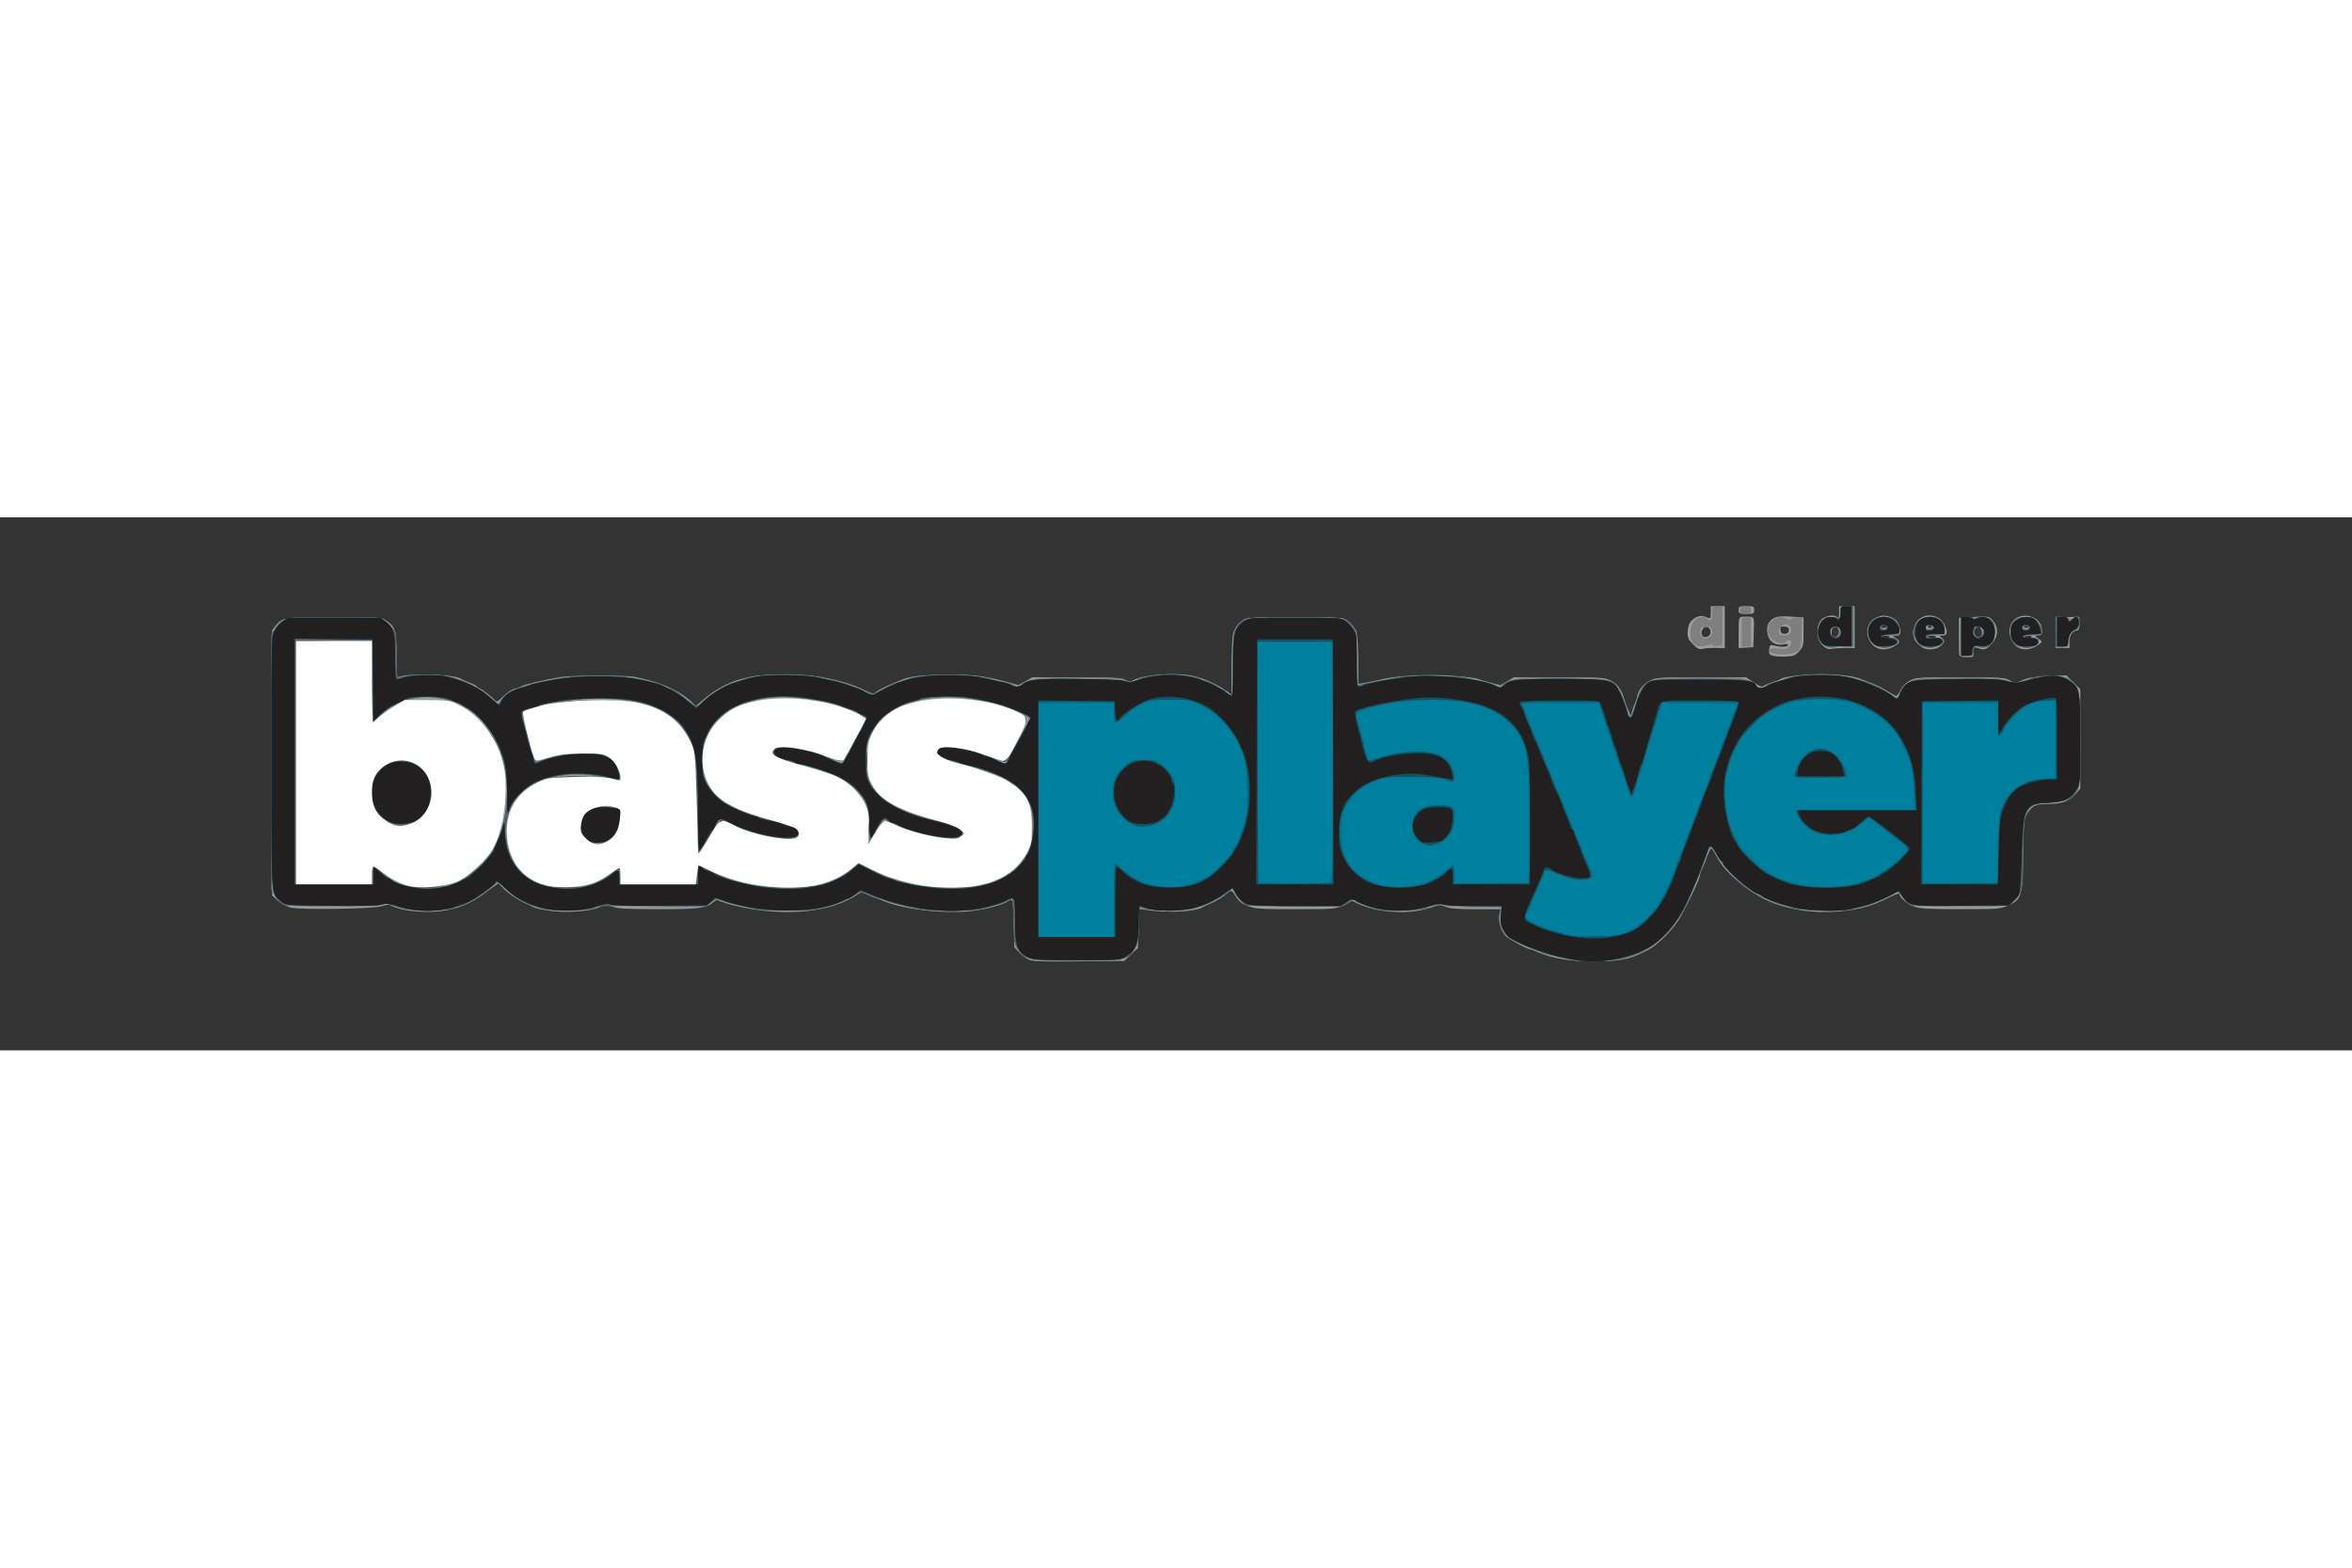
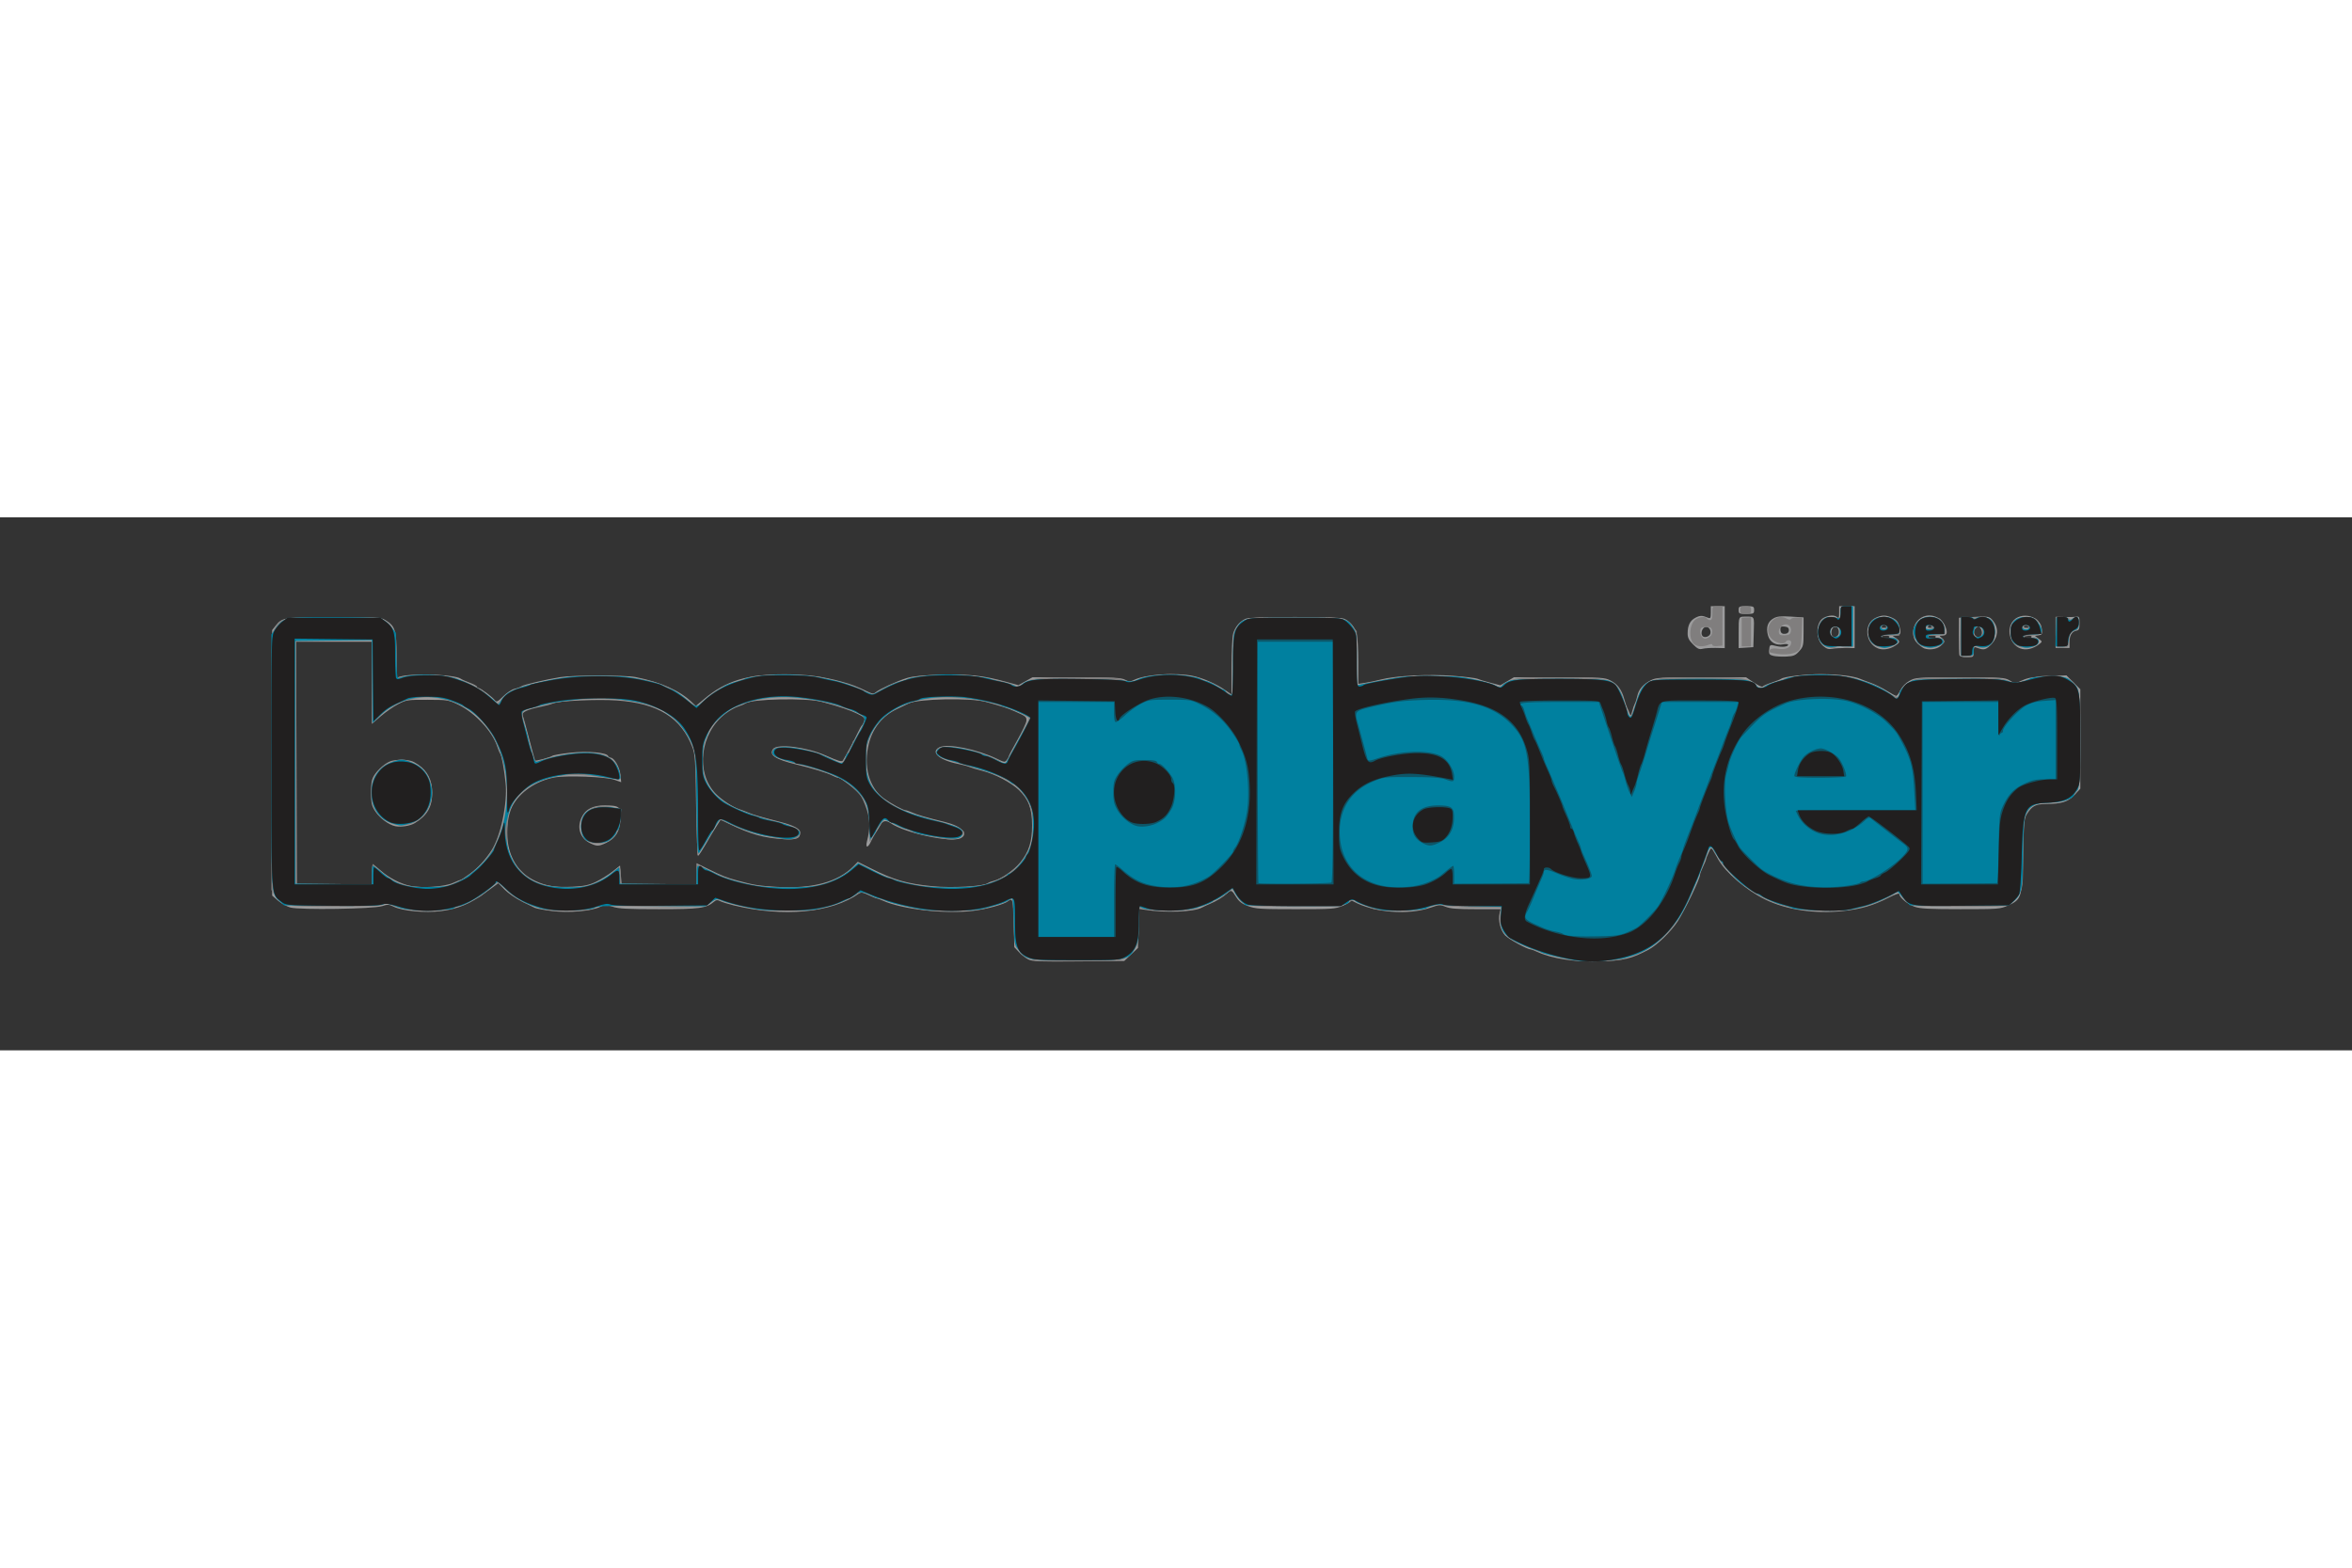
<svg xmlns="http://www.w3.org/2000/svg" width="1200" height="800" viewBox="-175.529 -57.466 1521.252 344.798">
  <rect x="-175.529" y="-57.466" width="1521.252" height="344.798" fill="#333333" stroke="none" />
  <path d="M489.502 228.486c-1.65-.863-4.35-2.994-6-4.734l-3-3.165-.32-15.29c-.318-15.154-.803-17.034-3.73-14.452-2.253 1.988-13.675 5.162-22.45 6.237-18.237 2.236-46.05-.914-58.65-6.643-1.734-.788-3.504-1.432-3.935-1.432-.43 0-2.788-.97-5.239-2.157-3.49-1.69-4.804-1.909-6.065-1.01-17.67 12.578-48.932 15.546-81.11 7.698-3.575-.872-7.508-2.097-8.74-2.722-1.774-.9-2.608-.822-4 .372-4.937 4.232-9.274 4.819-35.603 4.819-20.474 0-26.19-.303-29.955-1.586-4.262-1.452-4.925-1.45-7.89.03-5.654 2.82-20.493 4.127-31.324 2.76-5.232-.662-10.294-1.61-11.25-2.109-.956-.498-4.769-2.387-8.473-4.198-3.705-1.81-8.59-5.182-10.858-7.492l-4.123-4.2-8.142 5.962c-10.184 7.458-17.716 10.608-28.893 12.083-10.149 1.339-25.055-.06-30.71-2.88-2.978-1.486-3.88-1.527-7.463-.341-5.561 1.84-53.284 2.56-59.302.894-2.325-.643-5.925-2.637-8-4.432l-3.774-3.262V15.456l2.315-2.943c4.14-5.264 5.828-5.509 38.05-5.505 27.807.004 29.836.127 32.894 1.991 6.305 3.845 7.233 6.776 7.237 22.872l.004 14.367 2.25-.703c7.494-2.344 35.702-1.338 39.231 1.4.56.434 3.156 1.588 5.769 2.565 2.612.977 4.75 2.166 4.75 2.641 0 .475.497.864 1.106.864 1.25 0 8.793 5.691 10.54 7.955.973 1.259 1.781.853 5.3-2.666 2.307-2.307 5.573-4.456 7.352-4.836 1.76-.376 3.706-1.089 4.322-1.584 1.266-1.016 15.572-4.398 25.38-5.999 8.154-1.331 41.811-1.345 48.5-.019 16.36 3.243 28.552 8.69 36.5 16.308l2.5 2.396 5.5-4.609c14.056-11.78 27.915-15.973 52.5-15.884 13.75.05 24.303 1.43 36.314 4.75 6.741 1.864 9.583 2.962 17.6 6.803 2.475 1.186 3.155 1.189 4.5.021 2.28-1.977 13.654-7.163 20.085-9.157 3.937-1.22 10.333-1.829 22.5-2.14 18.08-.463 26.86.504 41.826 4.603l7.826 2.144 9.1-5.086h28.424c23.612 0 28.927.26 31.395 1.537 2.665 1.378 3.305 1.38 6.2.014 7.379-3.48 27.037-4.75 37.802-2.442 6.439 1.381 14.862 5.063 20.571 8.99l4.356 2.997.006-17.798c.003-9.788.474-19.485 1.047-21.547 1.228-4.423 4.522-8.258 8.34-9.71 3.68-1.399 59.535-1.399 63.216 0 3.817 1.452 7.11 5.287 8.34 9.71.572 2.062 1.043 10.212 1.046 18.112l.006 14.364 4.56-.683c2.507-.376 7.008-1.322 10.001-2.102 9.608-2.502 31.46-3.623 46.883-2.405 7.67.605 14.644 1.447 15.5 1.87.856.422 4.558 1.556 8.226 2.52l6.67 1.752 8.836-5.179h29.202c27.117 0 29.48.142 33.078 1.978 4.664 2.38 7.433 6.039 9.015 11.914.648 2.405 1.562 5.1 2.03 5.99.47.89 1.169 2.518 1.554 3.618.593 1.693.837 1.463 1.59-1.5.488-1.925 1.273-4.19 1.745-5.033.47-.843 1.187-3.093 1.591-5 .891-4.201 3.77-7.52 8.73-10.064 3.393-1.74 6.169-1.902 32.648-1.902H953.8l5.088 3.424c2.799 1.883 5.324 3.043 5.612 2.576.289-.466 2.881-1.616 5.763-2.556 2.88-.94 5.688-2.053 6.238-2.472 1.89-1.444 15.397-2.972 26.258-2.972 10.672 0 20.783 1.21 24.742 2.96 1.1.486 4.25 1.678 7 2.648 2.75.97 7.371 3.254 10.269 5.077 2.898 1.823 5.673 3.315 6.167 3.315.494 0 1.723-1.684 2.731-3.741 1.114-2.274 3.401-4.621 5.832-5.984 3.884-2.177 4.838-2.243 32.693-2.259 27.012-.015 28.894.102 32.118 2.005l3.426 2.02 4.881-2.164c3.793-1.682 7.505-2.271 16.64-2.644l11.758-.48 8.984 8.984v64.34l-3.783 4.056c-4.187 4.489-8.16 5.73-18.717 5.846-6.498.071-8.655 1.237-12.064 6.521-1.732 2.684-1.988 5.473-2.436 26.5-.587 27.605-.907 28.675-9.778 32.64-5.097 2.279-6.148 2.36-30.624 2.36-20.258 0-26.221-.31-29.707-1.539-4.622-1.63-9.89-5.964-9.89-8.135 0-.855-2.307-.126-6.75 2.134-10.285 5.231-17.705 7.422-29.578 8.732-18.266 2.016-36.866-.75-50.672-7.538-12.229-6.012-25.483-17.393-30.324-26.04-4.733-8.452-4.221-8.092-6.04-4.258-.9 1.895-1.65 3.828-1.67 4.295-.018.467-.903 2.649-1.966 4.849-1.062 2.2-1.947 4.59-1.966 5.312-.069 2.674-9.668 22.653-14.432 30.037-4.28 6.635-13.334 15.439-18.904 18.38-10.93 5.775-15.588 6.925-30.198 7.456-17.437.634-31.813-1.494-42.15-6.239-1.734-.795-3.49-1.446-3.904-1.446-2.162 0-13.954-6.451-16.44-8.994-3.072-3.143-4.75-9.903-3.598-14.493l.63-2.513h-15.897c-12.09 0-16.784-.37-19.603-1.549-3.45-1.442-4.117-1.406-9.667.515-14.657 5.072-36.829 3.294-50.12-4.02-.963-.53-1.75-.57-1.75-.088s-2.31 1.835-5.134 3.009c-4.78 1.986-6.876 2.133-30.462 2.133-22.862 0-25.849-.194-30.663-1.996-4.113-1.538-5.895-2.905-7.787-5.973-2.79-4.523-3.251-4.704-5.781-2.281-2.397 2.296-6.826 5.003-11.173 6.83-1.925.809-4.228 1.876-5.118 2.371-5.1 2.84-23.546 3.566-36.786 1.448l-3.928-.628-.334 12.648-.334 12.648-8.865 8.432-29.568.274c-25.287.234-30.002.047-32.568-1.295zm-372.19-49.39c2.522-1.149 4.854-2.089 5.182-2.089.329 0 2.958-1.743 5.843-3.874 5.382-3.977 9.947-8.917 14.033-15.187 5.945-9.125 10.452-30.576 9.125-43.44-.906-8.788-2.55-17.853-3.446-19-.43-.55-1.344-2.744-2.032-4.876-3.064-9.505-14.126-21.456-24.68-26.665-6.715-3.314-7.058-3.371-20.33-3.415-12.947-.042-13.727.074-19 2.816-3.026 1.573-8.088 5.091-11.25 7.819l-5.75 4.959V23.007H15.993l.256 78.25.257 78.25 48.5.535v-6.517c0-3.585.268-6.518.596-6.518.328 0 2.69 1.852 5.25 4.117 5.309 4.696 12.681 8.483 19.19 9.855 7.304 1.541 21.977.527 27.27-1.884zm-37.22-36.774c-4.145-.853-9.95-5.152-12.826-9.498-2.446-3.697-2.76-5.097-2.76-12.317 0-7.039.34-8.648 2.5-11.836 1.375-2.03 4.3-4.922 6.5-6.427 3.35-2.291 5.058-2.737 10.5-2.737 5.572 0 7.132.429 10.926 3 6.152 4.17 9.074 10.03 9.074 18.197 0 9.15-3.102 14.587-11.18 19.595-2.957 1.834-8.994 2.793-12.735 2.023zm129.67 36.054c3.16-1.477 7.994-4.46 10.744-6.63l5-3.946 1 11.707 48.5.536V166.28l7.3 3.614c9.31 4.608 11.852 5.618 19.2 7.627 10.383 2.839 13.696 3.367 25.5 4.068 22.797 1.352 39.345-3.096 49.402-13.278l2.9-2.938 8.1 4.068c15.402 7.734 23.479 10.085 40.343 11.739 12.49 1.225 32.97.07 35.626-2.01.621-.488 2.48-1.199 4.13-1.581 4.464-1.035 12.766-6.848 16.788-11.756 5.643-6.888 7.713-13.367 7.702-24.111-.012-10.84-2.28-16.863-8.62-22.893-5.053-4.805-15.612-10.324-23.548-12.308-3.477-.87-7.223-1.992-8.323-2.494-1.1-.503-4.475-1.41-7.5-2.018-12.309-2.472-18.089-7.753-11.789-10.772 5.282-2.532 24.161 1.273 36.96 7.447 4.955 2.39 5.282 2.427 6.523.73.718-.983 1.306-2.093 1.306-2.468 0-.374 2.518-5.126 5.596-10.559 3.077-5.433 5.664-10.94 5.75-12.237.168-2.563-.37-2.992-7.846-6.255-4.527-1.976-7.455-2.925-18.5-5.998-9.728-2.707-44.008-1.99-49.787 1.04-.942.495-4.26 2.076-7.373 3.515-9.294 4.297-15.694 12.062-18.352 22.268-3.799 14.585.068 28.754 9.744 35.71 4.633 3.33 12.437 7.58 13.921 7.58.575 0 2.464.65 4.197 1.446 3.154 1.447 9.856 3.393 21.193 6.152 10.83 2.635 15.74 7.575 10.382 10.443-6.004 3.213-36.108-3.198-45.396-9.667-2.858-1.991-5.041-1.692-6.377.876-.644 1.237-2.075 3.6-3.179 5.25-1.104 1.65-2.543 4.225-3.198 5.723-1.91 4.366-3.71 4.33-2.578-.052 2.137-8.264 2.096-13.806-.152-20.766-1.205-3.728-3.17-8.024-4.367-9.547-2.469-3.141-12.485-10.855-14.107-10.864-.588-.003-2.41-.705-4.05-1.56-3.082-1.608-12.577-4.512-23.019-7.041-13.576-3.289-17.87-6.146-15.035-10.004 2.689-3.66 21.461-1.36 34.035 4.168 8.654 3.804 10.46 4.318 11.167 3.174 2.069-3.348 7.68-13.804 9.515-17.73 1.156-2.475 2.428-4.725 2.826-5 .397-.275 1.034-1.5 1.415-2.72.603-1.933.007-2.553-4.615-4.8-4.683-2.275-10.855-4.334-22.808-7.608-9.75-2.67-45.692-1.917-49.445 1.037-.58.456-2.709 1.363-4.73 2.013-2.022.651-5.719 2.744-8.216 4.65-16.354 12.487-19.429 38.178-6.198 51.779 3.99 4.102 11.36 8.843 15.852 10.197 1.23.371 3.587 1.27 5.237 1.998 2.842 1.253 7.979 2.749 20.5 5.969 8.986 2.31 13 4.477 13 7.015 0 3.799-2.212 4.664-10.696 4.184-12.628-.716-21.372-3.166-35.233-9.876l-5.5-2.662-1.998 3.162c-3.288 5.201-3.91 6.236-7.847 13.045-2.076 3.59-4.176 6.777-4.667 7.08-.514.318-1.083-13.368-1.34-32.205-.397-29.07-.661-33.321-2.346-37.758-7.367-19.405-22.118-28.62-48.859-30.522-12.485-.889-38.273.298-41.313 1.901-.935.493-4.4 1.446-7.7 2.117-9.18 1.866-12.868 3.636-11.981 5.748.682 1.624 1.391 4.212 6.102 22.255.934 3.575 1.796 6.633 1.916 6.795.375.504 9.9-2.034 11.082-2.954.616-.478 5.905-1.404 11.752-2.058 11.083-1.238 23.681-.121 24.444 2.168.193.577.903 1.05 1.579 1.05 2.322 0 5.923 6.258 6.389 11.105l.455 4.743-4.37-1.548c-5.557-1.97-31.16-2.94-38.957-1.477-11.68 2.192-22.456 9.58-27.095 18.576-2.832 5.494-4.01 15.193-2.842 23.425 1.631 11.504 7.788 20.196 17.592 24.838 7.077 3.35 13.203 4.317 24.189 3.814 7.356-.336 10.435-.974 15-3.108zm-3.635-25.078c-6.492-3.199-8.68-9.955-5.429-16.771 2.491-5.224 7.355-7.701 15.006-7.642 9.633.074 10.596.926 10.134 8.965-.453 7.883-3.122 12.273-9.27 15.251-4.778 2.314-6.094 2.338-10.441.197zm765.38-121.14c-2.532-.607-2.968-1.16-2.795-3.555.27-3.727.521-3.89 4.452-2.88 3.804.977 7.843.587 7.843-.758 0-.498-1.347-.636-2.994-.307-4.933.987-8.828-1.276-10.058-5.841-1.372-5.096-.14-8.808 3.633-10.94 2.31-1.305 4.642-1.54 11.17-1.13l8.25.519v9.356c0 8.859-.15 9.524-2.832 12.525-2.428 2.717-3.606 3.21-8.25 3.449-2.98.154-6.768-.044-8.418-.44zm10-16.648c0-1.439-.772-2.09-2.75-2.317-2.146-.247-2.75.101-2.75 1.584 0 2.519.984 3.38 3.46 3.025 1.276-.183 2.04-1.041 2.04-2.292zm110.3 16.25c-.227-.688-.387-6.425-.355-12.75l.06-11.5 5.997-.352c13.37-.784 13.607-.748 16.131 2.405 3.655 4.568 3.266 10.352-1 14.875-3.561 3.776-4.932 4.168-9.067 2.596-2.449-.93-2.565-.817-2.565 2.5 0 3.44-.045 3.475-4.393 3.475-2.627 0-4.56-.502-4.807-1.25zm14.478-13.704c.281-1.075-.089-2.762-.822-3.75-1.235-1.665-1.455-1.677-2.997-.158-1.077 1.06-1.427 2.382-.994 3.75.843 2.654 4.132 2.762 4.813.158zm-186.76 6.667c-2.693-2.693-3.513-4.34-3.513-7.049 0-5.269 1.546-8.38 5.073-10.203 3.029-1.566 4.307-1.56 8.177.032 1.5.617 1.75.133 1.75-3.387V.01h9v27.124l-5.75-.13c-3.163-.072-6.982.176-8.487.552-2.269.566-3.335.083-6.25-2.831zm11.284-7.301c.418-2.925-2.292-5.077-4.298-3.413-1.575 1.307-1.996 4.17-.791 5.376 1.411 1.411 4.794.106 5.09-1.963zm72.915 8.355c-5.142-4.418-4.97-15.55.282-18.266 3.501-1.81 7.17-1.936 8.805-.302.933.933 1.2.266 1.2-3v-4.2h10v27.105l-5.75-.063c-3.163-.035-7.102.201-8.755.525-2.28.446-3.672.013-5.782-1.799zm10.042-8.278c.36-2.801-1.114-4.673-3.085-3.917-1.664.639-2.303 4.461-.969 5.795 1.292 1.292 3.796.133 4.054-1.878zm25.351 9.8c-8.308-3.293-9.38-16.034-1.658-19.699 4.24-2.012 6.873-2.007 11.141.018 2.576 1.223 3.646 2.552 4.446 5.523 1.22 4.535.701 5.847-2.345 5.92l-2.19.053 2.25 1.57c3 2.093 2.852 2.789-1.119 5.243-3.22 1.99-7.542 2.554-10.525 1.372zm7.394-7.29c.361-.585-.676-1-2.5-1-1.824 0-2.862.415-2.5 1 .34.55 1.464 1 2.5 1 1.035 0 2.16-.45 2.5-1zm-2.3-7.2c-.934-.933-1.467-.933-2.4 0-.934.933-.667 1.2 1.2 1.2 1.866 0 2.133-.267 1.2-1.2zm24.8 14.496c-.825-.3-2.738-1.699-4.25-3.108-4.954-4.616-3.367-13.849 2.934-17.071 5.416-2.77 12.455-.112 14.844 5.604 1.84 4.405 1.325 6.268-1.747 6.31-2.11.03-2.15.133-.531 1.361 2.404 1.825 2.199 3.11-.885 5.535-2.505 1.971-7.058 2.573-10.365 1.37zm7.5-7.296c.361-.585-.676-1-2.5-1-1.824 0-2.862.415-2.5 1 .34.55 1.464 1 2.5 1 1.035 0 2.16-.45 2.5-1zm-2.5-6.441c0-1.056-1.92-1.5-2.49-.576-.346.56.073 1.017.93 1.017.858 0 1.56-.199 1.56-.441zm57.042 13.709c-5.475-2.154-8.4-9.576-6.03-15.3 3.828-9.24 19.25-6.922 20.166 3.031.281 3.062.015 3.544-2.127 3.846l-2.449.346 2.449 1.854c2.429 1.84 2.432 1.867.449 3.439-4.018 3.182-8.755 4.24-12.458 2.784zm7.458-7.268c.361-.585-.676-1-2.5-1-1.824 0-2.862.415-2.5 1 .34.55 1.465 1 2.5 1s2.16-.45 2.5-1zm-1.5-6.393c0-.949-2.993-1.427-3.527-.564-.325.526.335.957 1.468.957 1.132 0 2.059-.177 2.059-.393zm-188 3.447c0-10.488-.08-10.305 4.5-10.305 5.888 0 5.596-.552 5.286 10l-.286 9.75-9.5.61zm205-.116V6.885l5.75.14c3.162.078 6.65-.007 7.75-.188 1.752-.288 2 .229 2 4.158 0 3.703-.349 4.547-2 4.834-2.94.512-4.5 3.066-4.5 7.37v3.81h-9zm-205-14.438c0-2.334.333-2.5 5-2.5s5 .166 5 2.5c0 2.333-.333 2.5-5 2.5s-5-.167-5-2.5z" fill="#9b9b9c" />
  <path d="M493.502 229.166c-3.763-.827-9.5-3.915-9.5-5.114 0-.496-.787-1.69-1.75-2.651-1.463-1.463-1.832-4.247-2.25-17l-.5-15.251-4 1.894c-2.2 1.042-5.575 2.193-7.5 2.559-1.925.365-3.95.998-4.5 1.407-2.694 2.003-32.703 3.055-42.17 1.479-12.506-2.082-28.592-6.72-35.33-10.185-3.607-1.855-4.516-1.677-11.082 2.17-5.608 3.287-11.753 5.438-21.918 7.67-5.75 1.262-32.944 1.232-39.5-.044-10.164-1.978-19.096-4.163-22.517-5.508-3.278-1.29-3.7-1.227-6.208.931-3.786 3.257-10.762 3.784-40.31 3.047-13.73-.342-26.876-.666-29.21-.72-2.336-.053-4.81.358-5.5.914-.69.556-2.675 1.314-4.41 1.685-4.292.917-23.072.984-27.367.098-4.456-.919-15.325-4.725-15.978-5.596-.275-.366-1.868-1.367-3.54-2.223-1.672-.856-4.822-3.394-7-5.639s-4.41-4.08-4.96-4.078c-.55.002-2.8 1.589-5 3.526-5.785 5.093-6.144 5.354-9.212 6.703-1.533.674-3.013 1.484-3.288 1.801-1.4 1.614-14.393 5.356-20.786 5.987-9.42.93-21.78-.342-28.783-2.962-4.642-1.737-5.895-1.87-7.735-.816-3.174 1.815-58.94 1.786-63.248-.034-1.679-.709-4.266-3.161-5.75-5.45l-2.698-4.16v-82.933c0-81.428.037-82.99 2.018-86.196 4.283-6.93 4.318-6.937 36.437-7.279 32.908-.35 35.149.018 39.545 6.478 2.333 3.43 2.521 4.637 2.825 18.104l.326 14.43 2.674-.579c10.478-2.27 33.837-1.363 36.622 1.422.524.524 1.7.953 2.612.953 1.88 0 12.659 5.515 14.941 7.645.825.77 3.045 2.693 4.932 4.274l3.432 2.875 4.15-4.147c4.579-4.576 9.511-6.577 23.986-9.735 15.375-3.354 20.478-3.873 37.5-3.819 29.065.093 43.105 4.011 58.25 16.253l4.759 3.847 5.424-4.958c5.996-5.48 14.182-9.754 25.567-13.348 6.824-2.154 9.169-2.36 26-2.274 10.175.052 20.525.577 23 1.167 17.759 4.234 22.524 5.785 30.765 10.015 2.601 1.335 3.618 1.433 5 .48 5.087-3.504 11.11-6.463 15.167-7.451 2.512-.612 5.04-1.478 5.616-1.924 2.223-1.72 20.27-3.133 32.669-2.558 12.198.565 31.136 4.092 36.41 6.78 1.678.856 2.724.693 4.955-.768 6.013-3.94 9.157-4.324 35.545-4.34 20.958-.011 26.307.27 29.354 1.542 3.624 1.515 8.713 1.247 11.019-.58 1.662-1.316 12.455-2.976 19.352-2.976 6.903 0 18.986 1.751 20.648 2.992.55.411 2.588 1.258 4.528 1.882 1.94.624 6.215 2.902 9.5 5.062l5.972 3.928.27-20.615c.27-20.493.287-20.635 2.883-24.038 4.524-5.932 6.2-6.21 37.347-6.21 30.876 0 32.518.26 37.297 5.94l2.703 3.213v17.423c0 9.582.112 17.422.25 17.42.137-.002 4.75-.938 10.25-2.08 5.5-1.14 12.25-2.456 15-2.923 6.452-1.095 37.5-1.1 44-.008 7.961 1.338 18.915 4.15 19.95 5.122 1.218 1.143 4.55 1.162 4.55.025 0-.476 2.31-1.826 5.133-3 4.805-1.996 6.848-2.133 31.867-2.133 36.191 0 37.536.573 43.021 18.334 1.118 3.62 2.378 6.795 2.798 7.055.42.26 1.82-2.984 3.111-7.208 3.381-11.07 4.778-13.107 10.848-15.821 5.115-2.287 6.095-2.36 31.667-2.36 24.05 0 26.797.175 30.993 1.974 2.532 1.085 4.868 2.66 5.19 3.5.64 1.67 3.912 2.078 4.824.602.314-.507 2.928-1.665 5.81-2.57 2.88-.907 6.138-2.058 7.238-2.558 3.258-1.482 14.442-2.932 22.678-2.94 8.422-.008 22.742 1.72 24.322 2.935.55.422 3.117 1.285 5.706 1.916 2.588.631 6.863 2.48 9.5 4.11 10.773 6.658 12.294 7.049 12.294 3.16 0-2.367 4.632-6.586 9.372-8.536 3.2-1.316 8.359-1.593 29.703-1.593 24.935 0 26.97.196 33.572 3.239 1.626.75 4.087.33 10.152-1.732 6.766-2.299 9.297-2.665 16.353-2.363 9.542.407 13.45 2.392 16.224 8.238 2.421 5.103 2.421 60.134 0 65.237-2.854 6.014-6.581 7.802-17.66 8.476-8.996.546-10.022.823-12.756 3.443-1.636 1.567-3.418 4.45-3.962 6.405-.543 1.957-.995 12.782-1.004 24.057-.015 19.223-.155 20.777-2.255 24.95-1.323 2.629-3.673 5.29-5.74 6.5-3.307 1.937-5.075 2.05-32 2.05-15.675 0-29.66-.327-31.078-.726-2.951-.83-7.22-4.5-8.196-7.046-.724-1.886-3.242-2.321-4.225-.73-.896 1.45-10.835 5.99-16.837 7.692-10.261 2.91-14.393 3.408-28.164 3.401-20.29-.01-33.678-3.828-48.853-13.932-7.158-4.765-17.812-15.686-19.913-20.409-.673-1.512-1.514-2.75-1.87-2.75-.357 0-.94-1.164-1.298-2.588-.507-2.022-.942-2.345-1.987-1.478-.736.611-1.607 2.451-1.934 4.089-.328 1.637-1.428 4.89-2.445 7.227-1.017 2.338-3.157 7.625-4.755 11.75-3.83 9.88-10.016 21.67-14.81 28.22-6.46 8.825-19.43 17.938-27.627 19.411-1.93.347-4.061 1.069-4.737 1.605-1.801 1.428-24.788 2.086-31.77.91-14.367-2.422-24.086-5.42-35.5-10.952-10.113-4.9-13.483-10.18-12.27-19.222l.533-3.971H780.3c-8.23 0-17.465-.503-20.522-1.116-4.91-.987-6.29-.862-11.871 1.069-4.9 1.696-8.696 2.195-16.946 2.231-10.764.047-18.635-.787-20.46-2.167-.55-.416-2.8-1.33-5-2.032-2.2-.701-4.312-1.757-4.693-2.347-.456-.706-2.16-.23-5 1.395-4.306 2.466-4.31 2.467-33.307 2.467-32.939 0-33.84-.167-38.202-7.062l-2.743-4.336-3.137 2.393c-3.916 2.987-14.68 8.505-16.59 8.505-.785 0-1.88.453-2.435 1.008-2.423 2.423-29.021 2.83-36.19.555-2.178-.69-2.202-.579-2.202 10.304 0 12.08-.553 14.416-4.295 18.132-5.808 5.77-4.158 5.489-33.179 5.66-14.864.087-28.376-.138-30.026-.5zm-372.4-51.315c15.145-7.204 25.371-21.437 29.491-41.048 5.483-26.098-2.834-54.063-20.17-67.821-7.47-5.928-19.482-9.975-29.609-9.975-6.475 0-17.367 2.406-19.814 4.378-.825.664-2.73 1.823-4.233 2.575-1.504.752-4.429 3.088-6.5 5.19-2.072 2.103-4.104 3.83-4.517 3.84-.412.01-.75-11.908-.75-26.483v-26.5H16v158h48.91l.295-6.661.296-6.661 4.265 3.984c9.223 8.613 17.753 11.427 33.336 10.995 9.748-.27 11.198-.578 18-3.813zM76.5 140.04c-5.231-2.516-6.596-3.737-9.514-8.51-3.542-5.798-3.454-16.363.184-22.023 3.276-5.098 5.31-6.794 10.6-8.845 5.758-2.231 8.446-2.088 14.014.746C99.944 105.562 104 112.05 104 120.941c0 14.983-14.751 25.228-27.5 19.1zm128 40.608c6.574-1.756 12.363-4.777 16.421-8.567 1.81-1.69 3.693-3.074 4.185-3.074.492 0 .895 2.475.895 5.5v5.5h48.909l.59-12.933 7.987 3.923c15.72 7.72 30.702 11.01 50.144 11.01 19.841 0 32.086-3.492 41.48-11.831l4.612-4.094 3.684 1.878c2.027 1.033 4.227 2.275 4.889 2.759 1.778 1.298 11.28 4.956 18.704 7.198 13.03 3.937 35.74 5.316 50 3.037 13.445-2.15 27.097-11.318 32.033-21.514 4.61-9.522 4.708-23.871.228-33.221-4.56-9.518-14.073-15.636-32.78-21.085a6679.572 6679.572 0 01-18.186-5.325c-7.268-2.145-8.829-3.543-7.75-6.943.502-1.58 1.646-1.859 7.618-1.859 8.891 0 29.167 5.8 33.917 9.703 2.274 1.869 2.727 1.667 4.367-1.953.81-1.787 3.273-6.4 5.472-10.25 3.639-6.37 8.082-15.227 8.082-16.11 0-.196-2.312-1.528-5.138-2.96-17.3-8.766-45.795-12.674-64.385-8.83-19.087 3.948-30.222 13.021-34.55 28.153-2.461 8.607-2.43 13.31.143 21.506 3.158 10.062 9.238 15.527 25.43 22.861 2.599 1.177 14.492 4.646 21.5 6.27 7.542 1.75 15 5.2 15 6.94 0 2.1-4.44 4.67-8.07 4.67-3.932 0-24.08-3.94-25.43-4.974-.55-.42-2.724-1.32-4.832-2-2.108-.68-5.708-2.307-8-3.618s-4.49-2.389-4.886-2.395c-.847-.015-8.782 11.73-8.782 13 0 .478-.362 1.094-.805 1.367-.443.274-.625-3.412-.404-8.19.52-11.27-1.816-17.979-8.664-24.878-5.015-5.051-7.671-7.311-8.596-7.311-.304 0-2.46-.89-4.792-1.976-5.311-2.475-17.627-6.456-24.335-7.866-2.803-.59-7.64-2.023-10.75-3.187-4.722-1.766-5.654-2.512-5.654-4.524 0-3.025 2.59-3.77 11.172-3.216 9.432.609 22.057 4.403 30.99 9.314 2.659 1.462 2.666 1.456 6.25-4.954 1.974-3.529 3.589-6.868 3.589-7.42 0-.553.337-1.155.75-1.338 1.027-.456 7.25-12.563 7.25-14.104 0-2.827-19.198-9.599-34.315-12.103-12.505-2.072-24.798-2.068-35.085.01-7.372 1.49-17.106 5.226-20.405 7.833-10.382 8.202-15.195 17.857-15.195 30.479 0 20.527 10.226 30.113 41 38.434 17.346 4.69 22 6.568 22 8.88 0 5.055-6.317 5.876-21.03 2.731-10.576-2.26-18.244-4.87-25.217-8.586-2.611-1.391-5.205-2.246-5.765-1.9-.559.345-1.915 2.285-3.013 4.31-1.098 2.026-2.554 4.556-3.236 5.624-.681 1.068-2.814 4.443-4.74 7.5l-3.5 5.558-.55-33c-.54-32.469-.59-33.103-3.116-39.424-2.856-7.147-9.923-15.845-15.982-19.67-16.706-10.546-52.05-12.498-82.863-4.577-10.456 2.688-10.487 2.706-10.335 5.684.084 1.643 1.314 7.038 2.734 11.988 1.419 4.95 3.081 11.169 3.694 13.819.896 3.876 1.438 4.688 2.767 4.147 8.144-3.313 20.542-5.68 30.147-5.755 11.764-.092 17.014 1.684 20.835 7.05 2.022 2.84 3.974 10.239 2.701 10.239-.38 0-6.168-.723-12.86-1.606-24.054-3.174-39.169-.07-50.726 10.415-7.354 6.672-9.414 12.294-9.416 25.69-.001 9.63.302 11.624 2.437 16 2.642 5.417 9.356 12.468 14.386 15.109 7.989 4.194 25.232 5.681 35.148 3.033zm1.763-27.756c-4.436-1.282-6.63-5.711-6.012-12.14.862-8.97 9.04-13.34 20.262-10.83l5.708 1.278-.41 6.154c-.512 7.667-3.687 12.959-9.08 15.133-4.213 1.698-5.78 1.759-10.468.404zm886.23-122.08c-.317-1.27-.444-7.034-.284-12.808l.292-10.5 7-.214c10.742-.327 13.076.277 14.517 3.755 1.857 4.483.722 11.885-2.163 14.104-2.577 1.981-6.506 2.366-8.854.866-1.214-.775-1.596-.248-2 2.765-.466 3.468-.755 3.745-4.217 4.032-3.174.263-3.8-.028-4.291-2zm14.043-11.865c.36-.582.37-2.186.024-3.565-.471-1.877-1.185-2.43-2.834-2.193-3.772.538-3.602 6.814.185 6.814 1.084 0 2.266-.475 2.625-1.056zm-133.34 11.762c-4.44-.732-5.11-1.107-4.114-2.306.873-1.053 2.43-1.267 5.875-.81 4.9.65 8.041-.976 8.041-4.16 0-1.627-2.566-1.941-3.5-.43-1.156 1.871-6 1.02-8.76-1.54-7.03-6.517 1.01-17.875 9.453-13.356 1.258.673 2.304.737 2.684.163.343-.517 2.125-.931 3.961-.921l3.338.018-.338 9.785c-.257 7.435-.735 10.181-1.99 11.435-2.286 2.284-8.347 3.161-14.65 2.122zm9.588-14.705c.404-3.523-2.759-5.408-5.662-3.375-2.094 1.467-2.803 4.362-1.41 5.755.393.393 2.08.58 3.75.417 2.398-.235 3.096-.823 3.322-2.797zm20.138 8.419c-1.96-2.086-2.424-3.635-2.424-8.088 0-7.302 2.641-9.765 9.74-9.082l4.76.457V3.857c0-3.834.021-3.853 4.029-3.853h4.03l-.28 13.25-.279 13.25-2.7.311c-1.486.172-3.596-.167-4.69-.753-1.318-.705-2.198-.726-2.608-.061-1.262 2.04-7.079 1.082-9.578-1.578zm11.591-6.467c.769-2.422-1.035-4.952-3.53-4.952-2.084 0-3.275 2.51-2.44 5.14.824 2.596 5.13 2.46 5.97-.188zm22.457 7.356c-3.558-2.436-3.94-3.265-3.957-8.604-.022-6.781 2.986-9.704 9.985-9.704 6.434 0 10 3.015 10 8.454v3.546h-6.06c-4.117 0-5.842.349-5.385 1.09.398.643 2.005.84 3.925.48 6.224-1.168 8.7 1.772 4.055 4.815-3.208 2.102-9.435 2.063-12.563-.077zm8.028-11.808c0-.834-.89-1.5-2-1.5-1.111 0-2 .666-2 1.5 0 .833.889 1.5 2 1.5 1.11 0 2-.667 2-1.5zm21.75 11.928c-1.513-.82-2.75-2.153-2.75-2.96 0-.808-.45-1.468-1-1.468s-1-1.753-1-3.895c0-5.953 4.3-10.106 10.467-10.106 2.565 0 5.52.458 6.565 1.017 1.99 1.066 4.495 8.322 3.453 10.006-.332.538-3.39.99-6.794 1.008-4.778.023-5.783.268-4.403 1.07.983.573 3.14.745 4.791.382 2.897-.637 5.92.698 5.92 2.614 0 1.482-5.768 3.905-9.2 3.863-1.814-.022-4.537-.711-6.05-1.532zm7.5-11.928c-.37-1.477-3.512-1.216-4.028.334-.305.914.297 1.229 1.916 1 1.3-.184 2.25-.784 2.112-1.334zm54.513 11.935c-2.487-1.35-3.438-3.184-3.853-7.435-.689-7.04 2.771-11 9.61-11 5.205 0 8.48 1.365 8.48 3.535 0 .806.479 1.465 1.063 1.465.598 0 .926 1.424.75 3.25-.309 3.206-.394 3.257-6.313 3.75-3.513.293-5.489.83-4.767 1.298.678.44 2.777.51 4.664.155 2.797-.524 3.628-.275 4.497 1.35 2.301 4.298-8.016 6.95-14.132 3.632zm7.988-11.685c-.63-1.893-3.75-2.162-3.75-.324 0 .928.854 1.574 2.082 1.574 1.222 0 1.912-.517 1.668-1.25zm17.964 12.63c-.393-.392-.715-4.914-.715-10.047V7.003h4.5c2.475 0 4.5.466 4.5 1.036 0 .713.601.713 1.935 0 3.287-1.76 4.065-1.183 4.065 3.016 0 3.588-.338 4.17-2.948 5.08-2.625.915-2.982 1.541-3.25 5.698-.294 4.558-.387 4.678-3.837 4.968-1.945.164-3.858-.024-4.25-.417zm-233.92-1.438c-4.277-2.494-3.966-13.304.472-16.412 2.482-1.739 6.318-2.02 7.238-.53.34.55 1.267 1 2.06 1 1.04 0 1.44-1.248 1.44-4.5 0-4.416.061-4.5 3.27-4.5h3.27l-.049 25.5-3.245.313c-1.785.173-3.246-.154-3.246-.725 0-.701-.832-.722-2.565-.063-3.236 1.23-6.445 1.2-8.645-.083zm9.614-5.248c1.098-.803 1.653-2.248 1.441-3.75-.29-2.061-.894-2.444-3.845-2.444-2.893 0-3.556.4-3.827 2.305-.353 2.49 1.344 5.195 3.258 5.195.653 0 1.99-.588 2.973-1.306zm20.596-2.955v-9.26l6-.246v18.766h-6zm-1-14.239c0-2.19.433-2.5 3.5-2.5s3.5.31 3.5 2.5-.433 2.5-3.5 2.5-3.5-.31-3.5-2.5z" fill="#807e7e" />
  <path d="M843.002 229.066c-8.98-1.593-20.523-4.3-21.5-5.042-.55-.418-2.794-1.339-4.987-2.046-2.192-.707-6.017-2.246-8.5-3.418-10.905-5.153-13.36-8.558-12.854-17.822l.342-6.235-19-.524c-10.45-.288-19.45-.711-20-.94-1.402-.584-7.722.97-9.374 2.305-.79.638-7.021 1.274-14.67 1.498-12.214.356-13.996.17-21.85-2.277-4.705-1.466-8.817-3.092-9.14-3.614-.737-1.194-4.467-1.252-4.467-.07 0 2.684-6.412 3.2-36.245 2.914l-30.627-.292-2.992-2.867c-1.645-1.577-3.541-4.195-4.213-5.818-.672-1.622-1.492-2.568-1.823-2.1-1.171 1.656-9.514 7.285-10.798 7.285-.716 0-1.303.348-1.303.773 0 .426-3.262 1.888-7.25 3.25-6.406 2.189-8.937 2.477-21.75 2.477-9.978 0-15.202-.4-16.75-1.285l-2.25-1.285v11.176c0 9.483-.33 11.837-2.181 15.543-4.095 8.198-4.789 8.351-37.925 8.351-32.241 0-32.543-.053-37.591-6.669-2.732-3.58-2.81-4.038-3.144-18.5-.187-8.157-.65-14.83-1.027-14.83-.377 0-1.596.637-2.708 1.416-1.966 1.376-9.788 3.828-17.923 5.617-5.04 1.108-32.5 1.123-38.5.02-10.853-1.993-20.292-4.324-22.794-5.63-1.488-.776-3.388-1.414-4.22-1.417-.834-.003-3.195-.907-5.247-2.007-4.03-2.16-8.243-2.61-9.246-.988-.344.556-3.475 2.343-6.958 3.972-5.97 2.791-9.55 3.927-19.035 6.039-5.09 1.133-32.56 1.133-38.5 0-9.553-1.824-18.654-4.076-22.23-5.502-3.566-1.423-3.895-1.376-7.498 1.07l-3.769 2.557-34.502-.248c-28.348-.203-34.948.006-37.002 1.177-1.856 1.057-6.36 1.423-17.5 1.423-13.116 0-15.795-.287-21.329-2.287-7.699-2.782-13.03-6.065-19.16-11.799l-4.643-4.343-3.028 2.715c-6.776 6.074-18.838 13.215-22.323 13.215-.89 0-2.179.563-2.866 1.25-.89.89-5.623 1.25-16.45 1.25-13.48 0-15.871-.26-21.122-2.3-4.82-1.872-6.413-2.097-8.56-1.208-1.766.732-12.742.996-33.248.8l-30.612-.292-2.523-2.371C-.246 185.603 0 189.594 0 100.253v-81.95l3.062-4.226C8.023 7.23 9.265 6.996 40.22 7.06c18.432.038 28.387.444 30.687 1.25 1.873.656 4.798 2.922 6.5 5.034l3.095 3.84.344 14.982c.308 13.468.51 14.914 2 14.317 7.888-3.158 27.274-2.802 37.49.688 9.134 3.12 21.158 10.516 25.344 15.59.983 1.191 1.419.959 2.652-1.416.812-1.563 2.757-3.77 4.323-4.907 4.898-3.552 20.998-7.932 38.347-10.433 8.03-1.157 33.732-1.158 40.5-.002 11.192 1.913 19.51 3.958 21.692 5.335 1.27.801 3.424 1.792 4.789 2.202 2.82.846 7.059 3.693 11.488 7.716 4.58 4.16 5.968 4.237 9.717.54 3.052-3.009 6.798-5.716 13.97-10.095 1.462-.892 4.837-2.154 7.5-2.804 2.664-.65 5.293-1.529 5.843-1.952.55-.424 5.717-1.319 11.481-1.988 10.556-1.227 25.74-.798 35.52 1.004 13.927 2.566 19.112 4.136 30.194 9.146 2.308 1.043 4.627 1.896 5.154 1.896.527 0 3.726-1.564 7.108-3.476 3.383-1.911 8.038-3.978 10.346-4.593 2.309-.615 4.965-1.517 5.903-2.005.938-.488 6.9-1.43 13.25-2.09 9.044-.944 14.376-.939 24.623.02 7.194.675 13.831 1.619 14.75 2.099.92.48 4.278 1.398 7.463 2.04 3.186.642 6.992 1.79 8.459 2.551 2.388 1.239 2.854 1.182 4.46-.542 3.44-3.691 8.055-4.15 37.29-3.706 15.4.234 29.433.76 31.187 1.168 2.224.518 4.19.237 6.5-.929 5.452-2.752 19.415-4.03 29.911-2.738 5.004.616 9.617 1.526 10.25 2.023.634.496 2.502 1.217 4.152 1.601 1.65.385 4.678 1.797 6.728 3.138 2.051 1.342 4.14 2.44 4.643 2.44.503 0 1.15.612 1.437 1.36.287.75 1.46 1.607 2.607 1.907 2.061.539 2.085.321 2.085-19.304 0-18.215.169-20.135 2.05-23.324 4.25-7.201 3.918-7.139 37.95-7.139 33.911 0 33.643-.049 37.982 6.972 1.813 2.934 2.018 4.96 2.018 20.022v16.757l3.25-.683c8.108-1.704 19.725-3.861 24.75-4.595 7.249-1.06 34.154-1.052 40.5.011 9.127 1.529 18.289 3.856 21.292 5.41 2.756 1.424 3.09 1.394 4.736-.425.974-1.076 3.391-2.407 5.371-2.957 4.768-1.325 57.504-1.305 62.286.023 5.013 1.393 8.052 5.352 10.82 14.098 3.719 11.75 4.21 11.967 6.867 3.044 3.736-12.549 5.724-15.415 11.872-17.123 5.19-1.44 56.926-1.392 61.357.059 1.87.612 4.146 1.962 5.06 3 1.99 2.262 3.692 2.379 6.458.441 1.135-.795 4.273-1.985 6.972-2.644 2.7-.66 5.4-1.58 6.002-2.046.601-.467 5.667-1.385 11.258-2.04 20.028-2.35 42.03 2.24 55.649 11.611 1.65 1.136 3.337 2.515 3.75 3.065.798 1.064 2.707-1.11 2.734-3.115.031-2.229 5.602-7.417 9.01-8.389 1.928-.55 15.461-.996 30.214-.996 21.571 0 27.607.3 31.313 1.558 4.73 1.607 8.218 1.15 14.38-1.878 1.364-.671 6.765-1.18 12.52-1.18 10.12 0 10.857.209 14.863 4.215 4.336 4.336 4.215 3.298 4.215 36.332 0 28.758-.157 31.753-1.75 33.346-.962.962-1.75 2.159-1.75 2.658 0 2.28-8.033 4.949-14.895 4.949-10.742 0-15.02 2.433-17.034 9.685-.582 2.098-1.087 12.815-1.12 23.815-.068 22.27-.92 26.333-6.426 30.661l-2.975 2.34h-63.778l-7.836-8.831-6.946 3.628c-6.841 3.574-13.657 5.863-23.49 7.888-6.233 1.284-35.273.56-38-.947-1.1-.608-4.157-1.597-6.793-2.198-5.918-1.348-18.935-8.19-25.76-13.54-5.415-4.245-12.972-13.193-17.132-20.285-3.02-5.15-3.383-4.836-7.28 6.284-1.542 4.4-3.384 9.35-4.093 11l-4.408 10.266c-2.839 6.611-6.268 13.152-8.25 15.734C898.02 217.83 891.358 222.838 877 227.15c-7.232 2.172-26.455 3.256-34 1.918zm-721.68-50.974c6.544-3.254 15.97-11.438 20.264-17.595 6.679-9.574 10.811-24.818 10.842-39.992.073-36.438-21.515-61.817-52.548-61.776-11.273.015-22.219 4.613-30.36 12.755l-4.021 4.02-.267-26.767-.266-26.767-49.467.535v157l49.5.535v-6.018c0-3.31.275-6.017.611-6.017.336 0 2.699 1.708 5.25 3.795 10.864 8.889 15.187 10.237 31.698 9.884 11.408-.243 12.421-.437 18.764-3.591zm-43.18-37.581c-8.484-2.647-13.506-10.128-13.439-20.023.068-10.01 5.273-17.124 14.683-20.07 4.875-1.525 5.371-1.502 10.678.496 6.527 2.456 9.97 5.858 12.27 12.122 2.06 5.612 2.08 9.178.082 14.967-2.133 6.177-6.803 10.74-12.821 12.527-5.836 1.733-5.833 1.733-11.453-.02zm126.36 40.443c5.197-1.35 10.962-4.42 16.197-8.626l4.197-3.372.303 5.274.303 5.273 49.5.535v-6.017c0-3.418.44-6.018 1.019-6.018.877 0 7.465 3.035 13.257 6.107 3.595 1.908 17.433 5.77 24.416 6.816 9.286 1.391 31.258 1.386 38.875-.01 7.887-1.444 16.907-5.733 22.432-10.666l4.498-4.016 7.002 3.492c3.85 1.92 7.791 3.899 8.757 4.396 4.249 2.19 17.255 5.845 24.255 6.819 10.423 1.45 32.664 1.276 40.065-.313 6.607-1.418 16.425-5.485 16.425-6.803 0-.452.602-.822 1.337-.822 2.286 0 9.643-8.72 12.446-14.751 2.354-5.066 2.674-6.998 2.694-16.249.02-9.55-.228-10.975-2.738-15.751-2.601-4.95-8.098-11.249-9.816-11.249-.429 0-1.375-.586-2.101-1.302-3.112-3.065-12.776-6.577-36.291-13.187-10.014-2.815-12.621-4.554-10.911-7.28 2.944-4.693 24.51-.917 39.738 6.958 2.121 1.097 4.22 1.616 4.662 1.153.442-.463 2.706-4.442 5.03-8.842 2.324-4.4 5.739-10.612 7.588-13.804 1.849-3.192 3.362-5.996 3.362-6.23 0-.684-12.357-6.27-15.572-7.04-1.61-.387-3.378-1.043-3.928-1.46-.55-.416-5.95-1.741-12-2.944-34.62-6.881-62.632 1.948-72.305 22.79-2.259 4.866-2.644 7.06-2.668 15.187-.033 11.276 2.145 17.054 8.858 23.5 7.515 7.217 15.945 10.966 37.115 16.506 13.13 3.436 16.5 4.953 16.5 7.428 0 4.012-3.746 4.757-15.236 3.031-12.01-1.803-14.287-2.333-17.697-4.113-1.412-.736-3.116-1.342-3.787-1.345-.671-.003-3.877-1.356-7.124-3.006-3.247-1.65-6.298-2.995-6.78-2.988-.858.012-5.376 6.37-5.376 7.566 0 .333-.85 1.686-1.887 3.005l-1.887 2.399-.47-10.241c-.559-12.15-2.184-16.061-9.528-22.931-6.727-6.293-17.704-11.222-33.988-15.262-17.444-4.328-20.721-5.968-18.621-9.317 1.63-2.597 10.025-2.705 20.21-.259 9.155 2.2 9.336 2.263 18.532 6.551 6.273 2.925 6.918 2.747 8.256-2.273.33-1.238 1-2.25 1.49-2.25.491 0 .892-.498.892-1.106 0-.608 2.058-4.765 4.573-9.236 6.557-11.661 6.623-12.678.99-15.416-11.129-5.407-24.167-8.695-40.315-10.167-14.475-1.32-28.777.971-40.044 6.414-5.221 2.523-16.17 12.521-16.238 14.826-.019.651-.903 2.984-1.966 5.184-1.495 3.096-1.94 6.213-1.966 13.783-.03 8.529.291 10.425 2.5 14.784 3.488 6.884 9.105 12.02 17.695 16.18 6.837 3.31 20.268 7.835 27.501 9.265 6.066 1.199 14.761 5.085 15.08 6.74.194 1.006-.907 2.264-2.872 3.28-2.678 1.385-4.162 1.481-9.312.604a574.416 574.416 0 00-10.126-1.633c-5.032-.742-17.408-5.136-24.112-8.562l-5.112-2.613-1.36 2.086a82.004 82.004 0 00-2.47 4.086c-1.454 2.618-7.3 12.317-9.342 15.5-1.495 2.33-1.638.222-2.11-31-.496-32.813-.557-33.613-2.949-39-3.226-7.265-9.07-14.906-13.759-17.991-2.082-1.37-4.011-2.752-4.286-3.07-.275-.32-3.465-1.755-7.088-3.19-4.528-1.795-11.02-3.14-20.767-4.302-13.26-1.581-15.133-1.583-28.912-.03-8.103.914-16.308 2.075-18.233 2.58a3007.96 3007.96 0 01-10.25 2.652c-7.825 2.01-7.95 2.335-4.75 12.35 1.1 3.444 2 6.745 2 7.335 0 .59.995 4.385 2.21 8.432 1.964 6.54 2.437 7.285 4.25 6.71 19.854-6.296 35.823-7.403 44.323-3.073 4.935 2.514 7.512 5.883 8.68 11.347.794 3.711.748 3.726-7.53 2.34-20.35-3.408-20.223-3.402-30.544-1.58-21.143 3.73-31.262 11.9-34.917 28.192-1.662 7.411-1.663 8.214-.013 16.22 2.893 14.038 11.016 23.091 23.813 26.537 6.208 1.672 22.582 1.957 28.229.49zm-.256-29.174c-4.572-2.205-5.42-12.962-1.389-17.61 3.337-3.848 11.43-5.26 20.145-3.517l3.25.65-.527 6.567c-.29 3.612-1.021 6.732-1.625 6.934-.604.2-1.098.963-1.098 1.693 0 .73-1.384 2.493-3.076 3.917-2.478 2.085-4.084 2.576-8.25 2.521-2.846-.037-6.189-.557-7.43-1.156zm888.76-132.28V7h4c2.444 0 4 .466 4 1.2 0 .933.266.933 1.2 0 1.677-1.678 6.931-1.497 9.537.328 2.772 1.942 3.85 7.566 2.388 12.448-1.417 4.73-5.453 6.802-10.094 5.184-2.993-1.043-3.031-1.013-3.031 2.391 0 3.356-.107 3.448-4 3.448h-4zm13.926-1.362c1.302-2.434-.838-5.493-3.493-4.989-1.351.257-2.028 1.343-2.247 3.609-.279 2.883-.034 3.242 2.215 3.242 1.442 0 2.956-.8 3.525-1.862zm-101.91 7.614c-5.425-2.826-6.409-11.563-1.852-16.45 2.044-2.193 2.92-2.434 7.082-1.95l4.75.554V3.953c0-3.945.01-3.953 4-3.953h4v26.115l-5.25-.13c-2.888-.071-6.375.138-7.75.465-1.375.328-3.616.014-4.98-.697zm9.48-9.252c0-2.52-.435-3.05-2.715-3.313-2.189-.253-2.837.172-3.344 2.193-.852 3.394.225 4.795 3.403 4.427 2.216-.256 2.656-.804 2.656-3.307zm23.829 9.042c-3.91-1.7-5.329-4.212-5.329-9.431 0-5.916 3.508-9.111 10-9.111 5.942 0 10 3.265 10 8.045 0 3.18-.434 3.336-8.25 2.975-2.94-.136-3.75.196-3.75 1.54 0 1.444.678 1.619 4.341 1.117 4.127-.566 6.66.413 6.66 2.574 0 1.068-6.33 3.762-8.719 3.71-.98-.022-3.209-.66-4.953-1.42zm6.671-12.042c0-.834-.889-1.5-2-1.5-1.11 0-2 .666-2 1.5 0 .833.89 1.5 2 1.5 1.111 0 2-.667 2-1.5zm22.947 12.27c-3.092-1.233-5.947-5.91-5.947-9.745 0-1.725 1.123-4.016 2.901-5.92 5.8-6.208 17.1-3.004 17.1 4.85 0 2.465-.429 3.061-2.25 3.13-6.802.261-8.272.506-8.48 1.415-.127.55 1.448 1.057 3.5 1.128 5.736.197 5.975.266 6.612 1.927.422 1.1-.416 1.978-2.86 3-3.912 1.634-6.863 1.694-10.576.215zm7.508-11.698c.698-1.128-3.032-2.451-4.446-1.578-.555.343-1.009 1.047-1.009 1.565 0 1.218 4.704 1.229 5.455.013zm54.394 11.309c-3.899-1.62-4.812-3.447-4.835-9.677-.02-5.539 3.45-8.704 9.54-8.704 3.906 0 5.105.494 7.545 3.106 1.596 1.708 2.901 4.183 2.901 5.5 0 2.547-.734 2.762-8.25 2.414-2.899-.134-3.75.204-3.75 1.49 0 1.294.83 1.612 3.75 1.436 5.58-.336 6.25-.126 6.25 1.956 0 1.235-1.105 2.288-3.149 3-4.042 1.41-5.541 1.33-10.002-.521zm7.151-11.881c0-1.59-3.512-2.098-4.413-.64-.739 1.195.4 2.14 2.58 2.14 1.008 0 1.833-.675 1.833-1.5zm17.212 3.25l.288-9.25 3.395-.324c2.047-.196 3.723.201 4.22 1 .666 1.07 1.21 1.084 2.84.074 3.231-2.002 4.045-1.493 4.045 2.53 0 3.26-.403 3.933-2.921 4.884-2.467.931-3.03 1.821-3.614 5.72-.688 4.586-.717 4.616-4.616 4.616h-3.924z" fill="#00809f" />
-   <path d="M843.002 229.066c-8.98-1.593-20.523-4.3-21.5-5.042-.55-.418-2.794-1.339-4.987-2.046-2.192-.707-6.017-2.246-8.5-3.418-10.905-5.153-13.36-8.558-12.854-17.822l.342-6.235-19-.524c-10.45-.288-19.45-.711-20-.94-1.402-.584-7.722.97-9.374 2.305-.79.638-7.021 1.274-14.67 1.498-12.214.356-13.996.17-21.85-2.277-4.705-1.466-8.817-3.092-9.14-3.614-.737-1.194-4.467-1.252-4.467-.07 0 2.684-6.412 3.2-36.245 2.914l-30.627-.292-2.992-2.867c-1.645-1.577-3.541-4.195-4.213-5.818-.672-1.622-1.492-2.568-1.823-2.1-1.171 1.656-9.514 7.285-10.798 7.285-.716 0-1.303.348-1.303.773 0 .426-3.262 1.888-7.25 3.25-6.406 2.189-8.937 2.477-21.75 2.477-9.978 0-15.202-.4-16.75-1.285l-2.25-1.285v11.176c0 9.483-.33 11.837-2.181 15.543-4.095 8.198-4.789 8.351-37.925 8.351-32.241 0-32.543-.053-37.591-6.669-2.732-3.58-2.81-4.038-3.144-18.5-.187-8.157-.65-14.83-1.027-14.83-.377 0-1.596.637-2.708 1.416-1.966 1.376-9.788 3.828-17.923 5.617-5.04 1.108-32.5 1.123-38.5.02-10.853-1.993-20.292-4.324-22.794-5.63-1.488-.776-3.388-1.414-4.22-1.417-.834-.003-3.195-.907-5.247-2.007-4.03-2.16-8.243-2.61-9.246-.988-.344.556-3.475 2.343-6.958 3.972-5.97 2.791-9.55 3.927-19.035 6.039-5.09 1.133-32.56 1.133-38.5 0-9.553-1.824-18.654-4.076-22.23-5.502-3.566-1.423-3.895-1.376-7.498 1.07l-3.769 2.557-34.502-.248c-28.348-.203-34.948.006-37.002 1.177-1.856 1.057-6.36 1.423-17.5 1.423-13.116 0-15.795-.287-21.329-2.287-7.699-2.782-13.03-6.065-19.16-11.799l-4.643-4.343-3.028 2.715c-6.776 6.074-18.838 13.215-22.323 13.215-.89 0-2.179.563-2.866 1.25-.89.89-5.623 1.25-16.45 1.25-13.48 0-15.871-.26-21.122-2.3-4.82-1.872-6.413-2.097-8.56-1.208-1.766.732-12.742.996-33.248.8l-30.612-.292-2.523-2.371C-.246 185.603 0 189.594 0 100.253v-81.95l3.062-4.226C8.023 7.23 9.265 6.996 40.22 7.06c18.432.038 28.387.444 30.687 1.25 1.873.656 4.798 2.922 6.5 5.034l3.095 3.84.344 14.982c.308 13.468.51 14.914 2 14.317 7.888-3.158 27.274-2.802 37.49.688 9.134 3.12 21.158 10.516 25.344 15.59.983 1.191 1.419.959 2.652-1.416.812-1.563 2.757-3.77 4.323-4.907 4.898-3.552 20.998-7.932 38.347-10.433 8.03-1.157 33.732-1.158 40.5-.002 11.192 1.913 19.51 3.958 21.692 5.335 1.27.801 3.424 1.792 4.789 2.202 2.82.846 7.059 3.693 11.488 7.716 4.58 4.16 5.968 4.237 9.717.54 3.052-3.009 6.798-5.716 13.97-10.095 1.462-.892 4.837-2.154 7.5-2.804 2.664-.65 5.293-1.529 5.843-1.952.55-.424 5.717-1.319 11.481-1.988 10.556-1.227 25.74-.798 35.52 1.004 13.927 2.566 19.112 4.136 30.194 9.146 2.308 1.043 4.627 1.896 5.154 1.896.527 0 3.726-1.564 7.108-3.476 3.383-1.911 8.038-3.978 10.346-4.593 2.309-.615 4.965-1.517 5.903-2.005.938-.488 6.9-1.43 13.25-2.09 9.044-.944 14.376-.939 24.623.02 7.194.675 13.831 1.619 14.75 2.099.92.48 4.278 1.398 7.463 2.04 3.186.642 6.992 1.79 8.459 2.551 2.388 1.239 2.854 1.182 4.46-.542 3.44-3.691 8.055-4.15 37.29-3.706 15.4.234 29.433.76 31.187 1.168 2.224.518 4.19.237 6.5-.929 5.452-2.752 19.415-4.03 29.911-2.738 5.004.616 9.617 1.526 10.25 2.023.634.496 2.502 1.217 4.152 1.601 1.65.385 4.678 1.797 6.728 3.138 2.051 1.342 4.14 2.44 4.643 2.44.503 0 1.15.612 1.437 1.36.287.75 1.46 1.607 2.607 1.907 2.061.539 2.085.321 2.085-19.304 0-18.215.169-20.135 2.05-23.324 4.25-7.201 3.918-7.139 37.95-7.139 33.911 0 33.643-.049 37.982 6.972 1.813 2.934 2.018 4.96 2.018 20.022v16.757l3.25-.683c8.108-1.704 19.725-3.861 24.75-4.595 7.249-1.06 34.154-1.052 40.5.011 9.127 1.529 18.289 3.856 21.292 5.41 2.756 1.424 3.09 1.394 4.736-.425.974-1.076 3.391-2.407 5.371-2.957 4.768-1.325 57.504-1.305 62.286.023 5.013 1.393 8.052 5.352 10.82 14.098 3.719 11.75 4.21 11.967 6.867 3.044 3.736-12.549 5.724-15.415 11.872-17.123 5.19-1.44 56.926-1.392 61.357.059 1.87.612 4.146 1.962 5.06 3 1.99 2.262 3.692 2.379 6.458.441 1.135-.795 4.273-1.985 6.972-2.644 2.7-.66 5.4-1.58 6.002-2.046.601-.467 5.667-1.385 11.258-2.04 20.028-2.35 42.03 2.24 55.649 11.611 1.65 1.136 3.337 2.515 3.75 3.065.798 1.064 2.707-1.11 2.734-3.115.031-2.229 5.602-7.417 9.01-8.389 1.928-.55 15.461-.996 30.214-.996 21.571 0 27.607.3 31.313 1.558 4.73 1.607 8.218 1.15 14.38-1.878 1.364-.671 6.765-1.18 12.52-1.18 10.12 0 10.857.209 14.863 4.215 4.336 4.336 4.215 3.298 4.215 36.332 0 28.758-.157 31.753-1.75 33.346-.962.962-1.75 2.159-1.75 2.658 0 2.28-8.033 4.949-14.895 4.949-10.742 0-15.02 2.433-17.034 9.685-.582 2.098-1.087 12.815-1.12 23.815-.068 22.27-.92 26.333-6.426 30.661l-2.975 2.34h-63.778l-7.836-8.831-6.946 3.628c-6.841 3.574-13.657 5.863-23.49 7.888-6.233 1.284-35.273.56-38-.947-1.1-.608-4.157-1.597-6.793-2.198-5.918-1.348-18.935-8.19-25.76-13.54-5.415-4.245-12.972-13.193-17.132-20.285-3.02-5.15-3.383-4.836-7.28 6.284-1.542 4.4-3.384 9.35-4.093 11l-4.408 10.266c-2.839 6.611-6.268 13.152-8.25 15.734C898.02 217.83 891.358 222.838 877 227.15c-7.232 2.172-26.455 3.256-34 1.918zm-298-39.062c0-13.2.272-24 .603-24 .332 0 2.92 2.092 5.75 4.65 6.352 5.739 14.05 9.272 22.897 10.51 26.745 3.74 49.706-14.596 55.922-44.66.594-2.873.819-11.38.528-20-.44-13.034-.85-15.901-3.131-21.873-5.315-13.915-14.35-24.278-26.37-30.244-7.616-3.78-7.829-3.822-19.7-3.853-11.392-.029-12.328.127-18.51 3.077-3.581 1.709-8.661 5.196-11.288 7.75-2.628 2.553-5.21 4.643-5.739 4.643-.529 0-.962-2.925-.962-6.5v-6.5h-49v151h49zm10.475-49.496c-6.146-3.22-9.52-7.926-11.014-15.361-1.872-9.316 1.306-17.623 8.897-23.26 2.352-1.747 4.775-2.422 9.642-2.685 8.068-.437 13.68 2.205 18.337 8.632 2.904 4.01 3.135 4.93 3.148 12.57.013 7.336-.289 8.7-2.744 12.412-6.28 9.495-16.893 12.603-26.266 7.692zm317.15 71.384c10.332-3.192 18.027-9.104 23.774-18.266 3.92-6.25 9.898-18.692 11.59-24.122.684-2.2 1.81-5.35 2.501-7 .691-1.65 2.684-6.825 4.428-11.5 1.744-4.675 3.552-9.4 4.016-10.5.464-1.1 2.264-5.825 4-10.5 1.736-4.675 3.554-9.4 4.04-10.5.487-1.1 1.424-3.8 2.084-6 .66-2.2 1.52-4.45 1.909-5 .39-.55 2.203-5.275 4.03-10.5 1.828-5.225 3.64-9.95 4.024-10.5.386-.55 1.021-2.335 1.412-3.966.391-1.63 1.545-4.796 2.565-7.034 1.02-2.239 2.161-5.296 2.537-6.794.377-1.5 1.084-2.973 1.574-3.275.489-.302.889-1.198.889-1.99 0-1.215-3.809-1.441-24.296-1.441h-24.296l-1.734 5.25c-.954 2.887-2.35 7.5-3.102 10.25-.752 2.75-1.841 6.35-2.42 8-1.068 3.041-2.808 8.747-7.627 25-2.903 9.791-3.828 12-5.027 12-.678 0-11.769-31.546-14.59-41.5-.547-1.925-1.632-5.075-2.413-7-.78-1.925-1.904-5.413-2.496-7.75l-1.076-4.25h-24.96c-13.73 0-24.962.211-24.962.47s1.125 2.93 2.5 5.936 2.516 5.832 2.534 6.28c.019.447.904 2.614 1.966 4.814 1.063 2.2 1.948 4.362 1.966 4.804.02.443.888 2.693 1.93 5 1.044 2.308 3.083 7.12 4.532 10.695 1.45 3.575 3.296 7.695 4.104 9.155.807 1.46 1.468 3.172 1.468 3.805 0 .632.952 3.263 2.114 5.845 4.499 9.993 5.674 12.781 6.402 15.195.414 1.375 1.368 3.388 2.12 4.473.75 1.085 1.367 2.66 1.37 3.5.004.84.715 2.877 1.58 4.527.867 1.65 3.078 6.825 4.914 11.5 1.837 4.675 4.048 9.85 4.914 11.5 2.334 4.448 2.018 5.154-2.86 6.383-4.957 1.248-11.32.022-19.554-3.768-5.529-2.544-6.896-2.61-7.651-.365-.324.963-1.391 3.55-2.371 5.75s-3.644 8.26-5.92 13.466l-4.137 9.466 2.29 1.736c3.125 2.369 12.57 5.873 22.79 8.455 11.93 3.015 27.364 3.127 36.627.266zm-751.3-33.8c6.544-3.254 15.97-11.438 20.264-17.595 6.679-9.574 10.811-24.818 10.842-39.992.073-36.438-21.515-61.817-52.548-61.776-11.273.015-22.219 4.613-30.36 12.755l-4.021 4.02-.267-26.767-.266-26.767-49.467.535v157l49.5.535v-6.018c0-3.31.275-6.017.611-6.017.336 0 2.699 1.708 5.25 3.795 10.864 8.889 15.187 10.237 31.698 9.884 11.408-.243 12.421-.437 18.764-3.591zm-43.18-37.581c-8.484-2.647-13.506-10.128-13.439-20.023.068-10.01 5.273-17.124 14.683-20.07 4.875-1.525 5.371-1.502 10.678.496 6.527 2.456 9.97 5.858 12.27 12.122 2.06 5.612 2.08 9.178.082 14.967-2.133 6.177-6.803 10.74-12.821 12.527-5.836 1.733-5.833 1.733-11.453-.02zm126.36 40.443c5.197-1.35 10.962-4.42 16.197-8.626l4.197-3.372.303 5.274.303 5.273 49.5.535v-6.017c0-3.418.44-6.018 1.019-6.018.877 0 7.465 3.035 13.257 6.107 3.595 1.908 17.433 5.77 24.416 6.816 9.286 1.391 31.258 1.386 38.875-.01 7.887-1.444 16.907-5.733 22.432-10.666l4.498-4.016 7.002 3.492c3.85 1.92 7.791 3.899 8.757 4.396 4.249 2.19 17.255 5.845 24.255 6.819 10.423 1.45 32.664 1.276 40.065-.313 6.607-1.418 16.425-5.485 16.425-6.803 0-.452.602-.822 1.337-.822 2.286 0 9.643-8.72 12.446-14.751 2.354-5.066 2.674-6.998 2.694-16.249.02-9.55-.228-10.975-2.738-15.751-2.601-4.95-8.098-11.249-9.816-11.249-.429 0-1.375-.586-2.101-1.302-3.112-3.065-12.776-6.577-36.291-13.187-10.014-2.815-12.621-4.554-10.911-7.28 2.944-4.693 24.51-.917 39.738 6.958 2.121 1.097 4.22 1.616 4.662 1.153.442-.463 2.706-4.442 5.03-8.842 2.324-4.4 5.739-10.612 7.588-13.804 1.849-3.192 3.362-5.996 3.362-6.23 0-.684-12.357-6.27-15.572-7.04-1.61-.387-3.378-1.043-3.928-1.46-.55-.417-5.95-1.741-12-2.944-34.62-6.881-62.632 1.948-72.305 22.79-2.259 4.866-2.644 7.06-2.668 15.187-.033 11.276 2.145 17.054 8.858 23.5 7.515 7.217 15.945 10.966 37.115 16.506 13.13 3.436 16.5 4.953 16.5 7.428 0 4.012-3.746 4.757-15.236 3.031-12.01-1.804-14.287-2.333-17.697-4.113-1.412-.736-3.116-1.342-3.787-1.345-.671-.003-3.877-1.356-7.124-3.006-3.247-1.65-6.298-2.995-6.78-2.988-.858.012-5.376 6.37-5.376 7.566 0 .333-.85 1.686-1.887 3.005l-1.887 2.399-.47-10.241c-.559-12.15-2.184-16.061-9.528-22.931-6.727-6.293-17.704-11.222-33.988-15.262-17.444-4.328-20.721-5.968-18.621-9.317 1.63-2.598 10.025-2.705 20.21-.259 9.155 2.2 9.336 2.263 18.532 6.551 6.273 2.925 6.918 2.747 8.256-2.273.33-1.238 1-2.25 1.49-2.25.491 0 .892-.498.892-1.106 0-.608 2.058-4.765 4.573-9.237 6.557-11.66 6.623-12.678.99-15.416-11.129-5.406-24.167-8.694-40.315-10.167-14.475-1.32-28.777.972-40.044 6.415-5.221 2.523-16.17 12.521-16.238 14.826-.019.651-.903 2.984-1.966 5.184-1.495 3.096-1.94 6.213-1.966 13.783-.03 8.528.291 10.425 2.5 14.784 3.488 6.884 9.105 12.02 17.695 16.18 6.837 3.31 20.268 7.835 27.501 9.265 6.066 1.199 14.761 5.085 15.08 6.74.194 1.006-.907 2.264-2.872 3.28-2.678 1.385-4.162 1.481-9.312.604a574.416 574.416 0 00-10.126-1.633c-5.032-.742-17.408-5.136-24.112-8.562l-5.112-2.613-1.36 2.086a82.004 82.004 0 00-2.47 4.086c-1.454 2.618-7.3 12.317-9.342 15.5-1.495 2.33-1.638.222-2.11-31-.496-32.813-.557-33.613-2.949-39-3.226-7.265-9.07-14.906-13.759-17.991-2.082-1.37-4.011-2.752-4.286-3.07-.275-.32-3.465-1.755-7.088-3.19-4.528-1.795-11.02-3.14-20.767-4.302-13.26-1.581-15.133-1.583-28.912-.03-8.103.914-16.308 2.075-18.233 2.58a3007.96 3007.96 0 01-10.25 2.652c-7.825 2.01-7.95 2.335-4.75 12.35 1.1 3.444 2 6.745 2 7.335 0 .59.995 4.385 2.21 8.432 1.964 6.54 2.437 7.285 4.25 6.71 19.854-6.296 35.823-7.403 44.323-3.073 4.935 2.514 7.512 5.883 8.68 11.347.794 3.711.748 3.726-7.53 2.34-20.35-3.408-20.223-3.402-30.544-1.58-21.143 3.73-31.262 11.9-34.917 28.192-1.662 7.411-1.663 8.214-.013 16.22 2.893 14.038 11.016 23.091 23.813 26.537 6.208 1.672 22.582 1.957 28.229.49zm-.256-29.174c-4.572-2.205-5.42-12.962-1.389-17.61 3.337-3.848 11.43-5.26 20.145-3.517l3.25.65-.527 6.567c-.29 3.612-1.021 6.732-1.625 6.933-.604.202-1.098.964-1.098 1.694s-1.384 2.493-3.076 3.917c-2.478 2.085-4.084 2.576-8.25 2.521-2.846-.037-6.189-.557-7.43-1.156zm541.8 27.103c3.048-1.098 8.214-3.995 11.48-6.438 3.266-2.443 6.285-4.442 6.708-4.442.423 0 .77 2.475.77 5.5v5.5h48l-.02-36.75c-.018-34.129-.835-49.02-2.833-51.672-.447-.593-1.433-2.653-2.193-4.578-1.68-4.26-2.285-5.086-7.823-10.679-5.628-5.682-13.532-9.628-24.516-12.237-18-4.274-50.588-2.33-68.748 4.104-5.941 2.104-6.262 2.804-3.811 8.313.82 1.843 2.365 7.694 5.21 19.72 1.034 4.375 1.304 4.677 3.675 4.11 1.407-.336 3.762-1.217 5.234-1.958 1.471-.74 7.546-1.927 13.5-2.636 18.144-2.16 27.956.292 32.595 8.145 1.836 3.11 2.387 11.118.764 11.118-.531 0-3.119-.777-5.75-1.728-3.77-1.361-8.18-1.732-20.785-1.75-15.194-.02-16.362.12-23.177 2.788-8.277 3.24-15.146 8.832-19.09 15.539-2.59 4.405-2.732 5.311-2.71 17.15.016 8.131.471 13.375 1.302 15 3.396 6.643 4.592 8.25 8.69 11.675 10.642 8.896 28.844 11.49 43.526 6.205zm-1.654-24.86c-5.85-2.363-8.718-10.743-5.852-17.1 2.696-5.977 7.383-8.433 15.964-8.363 3.85.032 8.072.642 9.382 1.356 2.219 1.21 2.339 1.703 1.762 7.224-.346 3.309-1.616 7.657-2.877 9.848-3.755 6.524-11.913 9.647-18.378 7.035zm282.61 24.488c4.125-1.308 9.3-3.266 11.5-4.35 5.063-2.498 19.5-14.768 19.5-16.574 0-.747-1.396-2.42-3.104-3.72-1.707-1.3-4.158-3.263-5.447-4.363-2.859-2.44-7.537-6.092-12.431-9.707l-3.666-2.707-3.426 2.767c-8.419 6.802-10.733 7.647-20.926 7.647-8.76 0-9.856-.226-14.08-2.897-3.946-2.497-8.932-9.121-8.922-11.852 0-.413 17.067-.75 37.923-.75h37.92l.604-2.75c1.005-4.583-1.1-23.342-3.373-30.063-5.257-15.544-14.627-26.783-27.084-32.49-13.623-6.24-13.43-6.2-29.954-6.151-14.557.043-15.967.22-22.443 2.802-12.83 5.117-21.776 11.974-28.242 21.652-7.395 11.069-11.877 26.617-11.058 38.367 1.23 17.672 6.153 29.178 17.17 40.133 13.458 13.382 29.951 18.989 52.54 17.859 6.057-.303 12.218-1.337 17-2.853zm-41.542-71.137c3.247-17.306 23.23-20.785 31.026-5.4 4.69 9.254 5.051 9.03-14.596 9.03h-17.11zm-299.46-6.37v-78h-48v77.333c0 42.533.3 77.633.667 78 .367.367 11.167.667 24 .667h23.333zm430 61.328c0-18.934 1.852-31.548 5.473-37.285 2.695-4.27 9.007-10.043 10.98-10.043.76 0 1.54-.477 1.734-1.06.195-.584 4.732-1.582 10.083-2.218l9.73-1.157V61.004h-4.83c-11.275 0-22.415 7.743-29.17 20.275-2.638 4.894-3.489 3.146-3.784-7.77l-.284-10.504h-47.932v116h48zm-23-142.83v-12.5h4c2.445 0 4 .467 4 1.2 0 .933.267.933 1.2 0 1.678-1.678 6.932-1.496 9.538.329 2.771 1.941 3.85 7.566 2.387 12.448-1.417 4.73-5.452 6.802-10.094 5.183-2.992-1.043-3.03-1.013-3.03 2.392 0 3.356-.107 3.448-4 3.448h-4zm13.926-1.362c1.303-2.434-.838-5.492-3.492-4.989-1.352.257-2.028 1.343-2.247 3.61-.279 2.883-.034 3.24 2.215 3.24 1.442 0 2.956-.799 3.524-1.861zm-101.91 7.615c-5.425-2.827-6.408-11.563-1.851-16.451 2.043-2.193 2.919-2.434 7.082-1.949l4.75.553V3.955c0-3.945.01-3.953 4-3.953h4v26.115l-5.25-.13c-2.888-.07-6.375.139-7.75.466s-3.617.013-4.98-.697zm9.48-9.253c0-2.52-.434-3.05-2.715-3.313-2.188-.252-2.837.173-3.344 2.193-.851 3.394.226 4.795 3.404 4.427 2.216-.256 2.656-.804 2.656-3.307zm23.83 9.042c-3.91-1.7-5.33-4.212-5.33-9.43 0-5.916 3.508-9.112 10-9.112 5.943 0 10 3.265 10 8.046 0 3.18-.434 3.336-8.25 2.975-2.94-.136-3.75.196-3.75 1.539 0 1.444.679 1.619 4.342 1.117 4.126-.566 6.659.413 6.659 2.574 0 1.069-6.33 3.762-8.718 3.71-.98-.022-3.21-.66-4.953-1.419zm6.67-12.042c0-.833-.888-1.5-2-1.5-1.11 0-2 .667-2 1.5 0 .834.89 1.5 2 1.5 1.112 0 2-.666 2-1.5zm22.948 12.27c-3.093-1.232-5.947-5.91-5.947-9.745 0-1.724 1.123-4.016 2.9-5.92 5.8-6.208 17.1-3.004 17.1 4.85 0 2.466-.428 3.062-2.25 3.131-6.8.26-8.271.506-8.48 1.414-.127.55 1.448 1.058 3.5 1.128 5.737.197 5.975.267 6.613 1.928.422 1.1-.416 1.978-2.861 3-3.911 1.634-6.863 1.694-10.575.214zm7.508-11.698c.697-1.128-3.033-2.451-4.447-1.577-.554.343-1.008 1.047-1.008 1.564 0 1.218 4.703 1.23 5.455.013zm54.394 11.31c-3.9-1.62-4.813-3.448-4.835-9.677-.02-5.54 3.449-8.705 9.54-8.705 3.905 0 5.105.494 7.545 3.106 1.596 1.708 2.901 4.183 2.901 5.5 0 2.547-.735 2.762-8.25 2.415-2.899-.134-3.75.204-3.75 1.489 0 1.294.83 1.612 3.75 1.437 5.58-.336 6.25-.126 6.25 1.956 0 1.234-1.105 2.287-3.15 3-4.04 1.409-5.54 1.33-10.001-.522zm7.151-11.882c0-1.589-3.512-2.098-4.414-.64-.738 1.196.401 2.14 2.58 2.14 1.01 0 1.834-.675 1.834-1.5zm17.212 3.25l.288-9.25 3.395-.324c2.046-.195 3.722.202 4.22 1 .665 1.07 1.21 1.084 2.84.074 3.231-2.002 4.045-1.493 4.045 2.531 0 3.26-.403 3.933-2.922 4.883-2.466.931-3.029 1.822-3.613 5.72-.688 4.586-.718 4.616-4.617 4.616h-3.924z" fill="#615e5e" />
-   <path d="M840.502 228.316c-14.069-2.622-27.489-7.291-39.506-13.745-.953-.512-2.761-2.813-4.018-5.113-1.9-3.478-2.186-5.13-1.702-9.819l.582-5.637h-17.993c-10.411 0-18.803-.434-19.914-1.028-1.437-.769-4.121-.39-10.641 1.5-14.777 4.284-33.25 2.85-45.098-3.5-3.327-1.783-3.41-1.776-6.928.612l-3.56 2.416h-28.795c-16.485 0-29.903-.421-31.386-.985-3.216-1.223-5.689-3.58-8.039-7.663l-1.811-3.148-4.668 3.28c-11.522 8.099-22.42 11.533-36.41 11.472-6.179-.027-11.668-.605-14.112-1.485-2.2-.793-4.337-1.448-4.75-1.457-.412-.008-.75 4.84-.75 10.773 0 13.11-2.016 18.314-8.5 21.941-3.872 2.167-4.88 2.238-31.5 2.233-24.89-.005-27.898-.186-31.69-1.909-6.945-3.152-8.31-7.097-8.31-24.013 0-15.68.037-15.614-6.79-12.166-2.04 1.03-7.815 2.83-12.833 4-21.086 4.914-49.802 1.6-74.1-8.551l-6.224-2.6-3.46 2.639c-1.902 1.451-3.797 2.638-4.21 2.638-.413 0-2.58.88-4.817 1.954-16.629 7.992-51.955 7.88-75.264-.24l-6.199-2.159-5.26 4.945-29.577.294c-18.507.183-30.684-.093-32.533-.737-2.35-.82-4.214-.594-9.094 1.101-9.467 3.289-25.97 3.696-35.978.887-10.196-2.86-17.041-6.518-23.01-12.295-4.698-4.548-6.65-5.702-6.65-3.931 0 .988-11.465 9.336-16.149 11.759-13.308 6.881-30.92 8.391-45.829 3.929-6.931-2.075-8.935-2.316-11.926-1.437-2.279.67-14.223.942-32.62.744-28.617-.309-29.069-.346-31.974-2.633-6.735-5.301-6.43-1.02-6.467-90.47-.032-77.442.045-80.945 1.866-84.5 1.045-2.041 3.408-4.836 5.25-6.21l3.35-2.5h60l3.283 2.461c5.437 4.079 6.217 6.79 6.217 21.61 0 7.296.25 13.915.555 14.71.483 1.258 1.1 1.254 4.75-.037 2.684-.95 8.158-1.504 15.195-1.54 9.248-.046 12.276.361 19.014 2.558 9.914 3.234 15.967 6.566 22.349 12.303 2.712 2.439 5.148 4.434 5.413 4.434.265 0 .999-1.237 1.63-2.75 1.457-3.487 6.609-6.857 12.786-8.365 2.645-.645 5.259-1.509 5.809-1.919.55-.41 6.85-1.804 14-3.097 18.314-3.314 42.36-3.349 57.819-.084 5.95 1.256 11.575 2.687 12.5 3.178.924.492 3.718 1.818 6.208 2.947s7.32 4.303 10.733 7.054l6.206 5.001 2.937-2.87c7.99-7.81 16.254-12.301 29.097-15.811 8.353-2.284 11.37-2.594 25-2.573 10.614.017 17.549.521 22 1.6 3.575.866 8.075 1.855 10 2.197 3.905.694 18.22 5.56 19 6.457.275.317 1.673 1.09 3.107 1.72 2.024.887 3.142.844 5-.191 16.989-9.47 26.152-11.768 46.893-11.764 10.681.002 17.521.493 22 1.578 3.575.867 8.944 2.065 11.932 2.663 2.988.597 5.913 1.48 6.5 1.96 2.13 1.744 5.2 1.504 7.894-.615 3.828-3.01 10.82-3.566 39.708-3.15 16.242.232 25.155.744 26.516 1.521 1.668.952 3.445.697 9.5-1.362 10.52-3.577 26.178-3.741 36.95-.388 7.305 2.274 14.046 5.577 18.884 9.252 1.312.996 2.775 1.812 3.25 1.812.476 0 .866-8.628.866-19.172 0-21.62.736-24.698 6.926-28.965 3.414-2.354 3.54-2.363 33.177-2.363 28.62 0 29.857.08 32.573 2.092 1.553 1.15 3.836 3.58 5.074 5.398 2.113 3.106 2.25 4.328 2.25 20.158 0 15.561.137 16.852 1.8 16.852.99 0 2.227-.427 2.75-.95.522-.521 8.15-2.138 16.95-3.591 13.742-2.27 18.047-2.576 30.5-2.17 15.095.494 31.823 3.28 37.902 6.312 3.097 1.545 3.34 1.52 5.571-.576 3.679-3.456 8.338-3.977 35.526-3.977 26.771.001 33.215.733 36.381 4.13 2.033 2.182 7.527 15.183 7.585 17.95.02.895.651 2.139 1.405 2.764 1.115.925 1.782-.214 3.588-6.128 2.801-9.176 5.193-13.728 8.544-16.264 2.507-1.897 4.19-2 32.82-2 30.949 0 35.706.525 37.074 4.092.707 1.842 4.598 1.8 7.28-.078 1.168-.818 4.53-2.143 7.473-2.946 2.943-.802 7.15-2.008 9.35-2.679 2.324-.709 9.656-1.21 17.5-1.196 11.305.02 14.963.433 22.5 2.534 8.447 2.355 21.034 8.17 24.58 11.355 2.244 2.017 2.714 1.82 4.354-1.832 4.065-9.046 4.625-9.196 35.761-9.572 21.795-.263 27.821-.033 32.833 1.25 5.945 1.524 6.443 1.495 15.76-.927 12.55-3.262 18.255-3.252 23.876.043 8.033 4.707 8.339 6.13 8.32 38.666-.016 27.533-.077 28.398-2.281 32.29-3.311 5.848-8.477 8.202-18.967 8.643-14.795.62-15.787 2.665-16.665 34.357-.388 13.972-1.08 23.785-1.762 25-.619 1.1-2.326 3.125-3.795 4.5l-2.671 2.5-30.391.292c-33.746.323-34.097.267-38.49-6.141l-2.382-3.477-4.04 2.117c-6.427 3.367-14.704 6.706-19.04 7.681-2.2.495-5.8 1.368-8 1.94-7.075 1.84-26.749 1.32-36.363-.961-9.371-2.225-18.707-5.592-21.215-7.653-.868-.714-1.993-1.306-2.5-1.316-3.133-.062-22.42-16.973-22.42-19.658 0-.728-.403-1.324-.894-1.324-.492 0-2.002-2.116-3.357-4.702-2.735-5.222-4.454-6.393-5.33-3.631-.943 2.974-6.434 17.661-7.415 19.833-.497 1.1-2.23 5.15-3.852 9-10.774 25.576-24.186 37.693-46.943 42.408-11.616 2.407-19.415 2.51-30.71.405zm-295.5-38.314c0-13.2.272-24 .603-24 .332 0 2.92 2.092 5.75 4.65 6.352 5.739 14.05 9.272 22.897 10.51 26.745 3.74 49.706-14.596 55.922-44.66.594-2.873.819-11.38.528-20-.44-13.034-.85-15.901-3.131-21.873-5.315-13.915-14.35-24.278-26.37-30.244-7.616-3.78-7.829-3.822-19.7-3.853-11.392-.029-12.328.127-18.51 3.077-3.581 1.709-8.661 5.196-11.288 7.75-2.628 2.553-5.21 4.643-5.739 4.643-.529 0-.962-2.925-.962-6.5v-6.5h-49v151h49zm10.475-49.496c-6.146-3.22-9.52-7.926-11.014-15.361-1.872-9.316 1.306-17.623 8.897-23.26 2.352-1.747 4.775-2.422 9.642-2.685 8.068-.437 13.68 2.205 18.337 8.632 2.904 4.01 3.135 4.93 3.148 12.57.013 7.336-.289 8.7-2.744 12.412-6.28 9.495-16.893 12.603-26.266 7.692zm317.15 71.384c10.332-3.192 18.027-9.104 23.774-18.266 3.92-6.25 9.898-18.692 11.59-24.122.684-2.2 1.81-5.35 2.501-7 .691-1.65 2.684-6.825 4.428-11.5 1.744-4.675 3.552-9.4 4.016-10.5.464-1.1 2.264-5.825 4-10.5 1.736-4.675 3.554-9.4 4.04-10.5.487-1.1 1.424-3.8 2.084-6 .66-2.2 1.52-4.45 1.909-5 .39-.55 2.203-5.275 4.03-10.5 1.828-5.225 3.64-9.95 4.024-10.5.386-.55 1.021-2.335 1.412-3.966.391-1.63 1.545-4.796 2.565-7.034 1.02-2.239 2.161-5.296 2.537-6.794.377-1.5 1.084-2.973 1.574-3.275.489-.302.889-1.198.889-1.99 0-1.215-3.809-1.441-24.296-1.441h-24.296l-1.734 5.25c-.954 2.887-2.35 7.5-3.102 10.25-.752 2.75-1.841 6.35-2.42 8-1.068 3.041-2.808 8.747-7.627 25-2.903 9.791-3.828 12-5.027 12-.678 0-11.769-31.546-14.59-41.5-.547-1.925-1.632-5.075-2.413-7-.78-1.925-1.904-5.413-2.496-7.75l-1.076-4.25h-24.96c-13.73 0-24.962.211-24.962.47s1.125 2.93 2.5 5.936 2.516 5.832 2.534 6.28c.019.447.904 2.614 1.966 4.814 1.063 2.2 1.948 4.362 1.966 4.804.02.443.888 2.693 1.93 5 1.044 2.308 3.083 7.12 4.532 10.695 1.45 3.575 3.296 7.695 4.104 9.155.807 1.46 1.468 3.172 1.468 3.805 0 .632.952 3.263 2.114 5.845 4.499 9.993 5.674 12.781 6.402 15.195.414 1.375 1.368 3.388 2.12 4.473.75 1.085 1.367 2.66 1.37 3.5.004.84.715 2.877 1.58 4.527.867 1.65 3.078 6.825 4.914 11.5 1.837 4.675 4.048 9.85 4.914 11.5 2.334 4.448 2.018 5.154-2.86 6.383-4.957 1.248-11.32.022-19.554-3.768-5.529-2.544-6.896-2.61-7.651-.365-.324.963-1.391 3.55-2.371 5.75s-3.644 8.26-5.92 13.466l-4.137 9.466 2.29 1.736c3.125 2.369 12.57 5.873 22.79 8.455 11.93 3.015 27.364 3.127 36.627.266zm-758.62-30.758c5.6-1.613 13.393-5.302 14.997-7.101.275-.309 2.034-1.823 3.91-3.364 3.308-2.72 11.09-11.862 11.09-13.028 0-.318 1.127-3.041 2.505-6.052 1.377-3.012 2.907-7.187 3.4-9.28.82-3.487.905-3.22 1.02 3.195.328 18.4 9.905 31.317 26.395 35.6 15.662 4.069 32.029 1.097 43.007-7.807 3.984-3.232 4.673-2.906 4.673 2.207v4.5h51v-6c0-6.085.75-7.21 3-4.5.685.825 1.76 1.5 2.387 1.5.628 0 2.795.885 4.815 1.968 6.094 3.266 15.689 6.12 27.298 8.122 26.062 4.493 48.598.782 61.655-10.152l4.655-3.898 9.015 4.48c4.959 2.463 9.614 4.482 10.345 4.485.731.003 2.564.65 4.073 1.438 1.509.787 8.31 2.359 15.113 3.493 30.684 5.117 54.044.173 66.474-14.069 1.743-1.997 3.17-3.987 3.17-4.42 0-.435.631-1.5 1.403-2.369.772-.868 2.106-5.336 2.964-9.929 3.392-18.151-2.753-31.187-18.466-39.178-7.041-3.58-15.314-6.504-22.684-8.015-3.144-.645-6.167-1.523-6.717-1.951-.55-.429-2.899-1.092-5.22-1.475-2.322-.383-5.382-1.61-6.802-2.727-2.492-1.96-2.52-2.1-.803-3.996 1.452-1.605 2.702-1.88 6.802-1.5 7.131.663 19.707 3.477 20.908 4.678.558.558 1.758 1.015 2.666 1.015.908 0 3.767 1.125 6.353 2.5 5.562 2.957 7.152 3.107 7.97.75.334-.963 1.646-3.55 2.916-5.75 4.291-7.435 11.71-21.616 11.67-22.311-.02-.38-2.158-1.692-4.75-2.916-10.861-5.134-22.97-8.527-37.21-10.426-7.901-1.054-27.666-.338-29.451 1.066-.577.454-2.728 1.128-4.78 1.497-5.912 1.065-15.592 6.36-20.378 11.144-2.416 2.417-5.63 6.993-7.142 10.17-2.482 5.214-2.75 6.843-2.75 16.774 0 9.551.302 11.565 2.292 15.291 5.739 10.748 21.203 19.603 42.209 24.17 3.025.657 6.175 1.458 7 1.779.825.32 3.523 1.298 5.996 2.172 5.437 1.92 6.444 4.588 2.327 6.162-5.808 2.22-28.962-2.234-38.823-7.469-1.65-.876-3.508-1.595-4.128-1.598-.62-.003-1.688-.682-2.372-1.507-2.091-2.519-3.557-1.72-6.591 3.596l-4.046 7.088c-.917 1.608-1.222-.1-1.582-8.845-.393-9.55-.773-11.403-3.194-15.58-3.437-5.93-9.014-10.753-16.943-14.654C360.5 107.08 344.396 102 340.951 102c-1.006 0-2.091-.424-2.411-.942-.32-.518-2.614-1.247-5.096-1.62-5.9-.884-9.376-3.605-7.824-6.125.862-1.4 2.342-1.801 6.5-1.761 5.456.052 19.76 2.85 22.751 4.45 3.643 1.95 13.072 5.998 13.966 5.998.918 0 2.669-2.97 8.844-15 1.552-3.025 3.048-5.725 3.323-6 .797-.797 4-7.977 4-8.967 0-.494-1.013-1.207-2.25-1.584-1.238-.377-2.925-1.247-3.75-1.933-.825-.686-2.85-1.568-4.5-1.959s-4.361-1.355-6.025-2.141c-4.197-1.984-16.122-4.413-27.816-5.665-21.038-2.252-41.436 3.224-51.86 13.924-2.584 2.654-5.936 7.525-7.448 10.825-2.414 5.27-2.749 7.219-2.752 16-.003 8.504.348 10.702 2.347 14.692 2.417 4.823 8.066 11.006 12.21 13.363 5.52 3.14 14.951 7.308 18.023 7.965 1.827.391 3.772 1.045 4.322 1.452.55.408 3.925 1.298 7.5 1.979 3.575.68 6.95 1.593 7.5 2.028.55.434 2.575 1.12 4.5 1.521 4.075.851 6 2.18 6 4.144 0 6.326-27.1 2.307-44.411-6.585-6.471-3.324-7.495-3.114-9.603 1.974-.676 1.632-1.512 2.968-1.858 2.968-.345.001-2.203 2.926-4.128 6.5-1.925 3.573-3.838 6.497-4.25 6.498-.413 0-.75-10.591-.75-23.538 0-35.741-1.368-44.254-8.91-55.461-5.517-8.197-19.065-15.626-33.09-18.146-10.638-1.911-35.068-1.652-48.483.515-6.04.975-11.441 2.127-12 2.558-.56.432-3.26 1.333-6.004 2.003-2.742.67-5.263 1.667-5.602 2.214-.339.548-.021 3.328.706 6.176l3.107 12.18c.983 3.85 2.069 7.45 2.414 8 .345.55.94 2.463 1.324 4.25.804 3.748.731 3.722 4.887 1.773 5.074-2.38 16.489-4.695 25.742-5.221 9.116-.518 16.51 1.126 20.241 4.5 3.166 2.863 6.178 12.23 3.917 12.183-.412-.01-3.45-.681-6.75-1.494-16.269-4.007-35.665-2.498-47.713 3.713-6.401 3.3-14.493 11.995-16.013 17.207-1.171 4.018-1.277 3.15-1.31-10.77-.038-16.46-1.294-22.228-7.574-34.8-3.233-6.472-12.73-17.198-17.3-19.538-1.7-.87-3.315-1.882-3.59-2.249-.275-.366-3.425-1.753-7-3.083-5.261-1.956-8.424-2.422-16.599-2.444-5.939-.016-11.088.47-12.5 1.178-1.32.663-3.976 1.912-5.901 2.777-5.69 2.554-7.971 4.083-12.078 8.094l-3.889 3.797-.267-26.436-.267-26.436-50.5-.535v159.03h51v-5.5c0-3.025.2-5.5.445-5.5.244 0 2.157 1.573 4.25 3.495 2.093 1.923 4.22 3.498 4.727 3.5.506.003 1.713.722 2.68 1.598 2.655 2.402 14.507 5.215 22.402 5.317 4.125.053 9.673-.678 13.5-1.78zm90.108-30.033c-4.754-4.123-4.925-12.44-.355-17.307 3.013-3.211 8.685-4.34 16.75-3.332l5.495.687v3.992c0 5.667-3.414 12.937-7.331 15.613-4.241 2.898-11.42 3.069-14.558.346zm-127.61-11.52c-12.35-6.054-15.45-23.021-6.107-33.421 4.358-4.85 11.064-6.68 18.578-5.068 6.688 1.434 12.57 7.665 13.577 14.385 1.466 9.775-1.223 17.694-7.613 22.418-4.051 2.995-13.923 3.898-18.435 1.686zm669.54 39.304c3.048-1.098 8.214-3.995 11.48-6.438 3.266-2.443 6.285-4.442 6.709-4.442.423 0 .77 2.475.77 5.5v5.5h48l-.02-36.75c-.019-34.129-.835-49.02-2.833-51.672-.447-.593-1.434-2.653-2.193-4.578-1.68-4.26-2.286-5.086-7.824-10.679-5.627-5.682-13.532-9.628-24.516-12.237-17.999-4.274-50.588-2.33-68.748 4.104-5.94 2.104-6.261 2.804-3.81 8.313.819 1.843 2.365 7.694 5.21 19.72 1.034 4.375 1.303 4.677 3.674 4.11 1.407-.336 3.763-1.217 5.234-1.958 1.472-.74 7.547-1.927 13.5-2.636 18.144-2.16 27.956.292 32.595 8.145 1.837 3.11 2.387 11.118.764 11.118-.53 0-3.118-.777-5.75-1.728-3.77-1.361-8.18-1.732-20.785-1.75-15.194-.02-16.362.12-23.177 2.788-8.276 3.24-15.146 8.832-19.089 15.539-2.59 4.405-2.733 5.311-2.71 17.15.016 8.131.47 13.375 1.302 15 3.396 6.643 4.592 8.25 8.689 11.675 10.643 8.896 28.845 11.49 43.527 6.205zm-1.653-24.86c-5.85-2.363-8.718-10.743-5.852-17.1 2.695-5.977 7.382-8.433 15.964-8.363 3.85.032 8.072.642 9.381 1.356 2.22 1.21 2.34 1.703 1.762 7.224-.345 3.309-1.616 7.657-2.877 9.848-3.755 6.524-11.913 9.647-18.378 7.035zm282.61 24.488c4.125-1.308 9.3-3.266 11.5-4.35 5.063-2.498 19.5-14.768 19.5-16.574 0-.747-1.397-2.42-3.104-3.72-1.707-1.3-4.159-3.263-5.448-4.363-2.859-2.44-7.537-6.092-12.43-9.707l-3.666-2.707-3.426 2.767c-8.42 6.802-10.733 7.647-20.926 7.647-8.76 0-9.857-.226-14.08-2.897-3.946-2.497-8.933-9.121-8.923-11.852 0-.413 17.067-.75 37.923-.75h37.921l.603-2.75c1.005-4.583-1.1-23.342-3.372-30.063-5.258-15.544-14.627-26.783-27.084-32.49-13.623-6.24-13.431-6.2-29.954-6.151-14.557.043-15.967.22-22.443 2.802-12.831 5.117-21.776 11.974-28.242 21.652-7.395 11.069-11.877 26.617-11.058 38.367 1.23 17.672 6.153 29.178 17.17 40.133 13.458 13.382 29.95 18.989 52.54 17.859 6.057-.303 12.218-1.337 17-2.853zm-41.542-71.137c3.246-17.306 23.23-20.785 31.026-5.4 4.69 9.254 5.05 9.03-14.596 9.03h-17.111zM686 101.004v-78h-48v77.333c0 42.533.3 77.633.666 78 .367.367 11.167.667 24 .667H686zm430 61.328c0-18.934 1.851-31.548 5.473-37.285 2.695-4.27 9.006-10.043 10.979-10.043.76 0 1.54-.477 1.735-1.06.194-.584 4.732-1.582 10.083-2.218l9.73-1.157V61.004h-4.83c-11.275 0-22.415 7.743-29.17 20.275-2.638 4.894-3.49 3.146-3.784-7.77l-.284-10.504H1068v116h48zm-23-142.83v-12.5h3.44c1.893 0 3.72.451 4.061 1.003.415.67 1.241.67 2.494 0 6.66-3.564 12.927 2.581 11.464 11.24-.842 4.981-4.07 7.206-9.413 6.49-4.093-.55-5.046.273-5.046 4.349 0 1.525-.717 1.918-3.5 1.918h-3.5zm13.066.465c2.18-1.167 2.536-3.963.734-5.765-1.406-1.406-5.8-1.62-5.8-.282 0 .505-.25 1.572-.557 2.371-.307.8.175 2.186 1.071 3.082 1.92 1.921 2.042 1.937 4.552.594zm-102.97 3.903c-5.523-5.928-1.94-16.868 5.524-16.868 1.796 0 3.549.457 3.894 1.016 1.203 1.946 2.49-.16 2.49-4.075 0-3.838.092-3.941 3.5-3.941h3.5v25.826l-8.52.023c-7.259.02-8.796-.273-10.388-1.982zm10.482-3.633c3.502-2.399 1.545-7.67-2.63-7.08-3.105.438-3.968 4.623-1.347 6.539 2.045 1.495 2.494 1.556 3.977.54zm21.879 3.119c-3.736-4.031-3.45-10.337.624-13.765 4.413-3.713 10.088-3.578 14 .334 1.69 1.69 2.923 3.99 2.923 5.453 0 2.404-.309 2.543-6.25 2.826-6.708.32-7.959 2.237-1.553 2.381 2.033.046 4.4.668 5.26 1.382 1.412 1.171 1.393 1.43-.196 2.635-.968.735-4.145 1.35-7.058 1.368-4.467.027-5.683-.383-7.75-2.614zm10.048-9.34c0-1.78-3.299-2.615-4.72-1.195-.553.554-.688 1.522-.299 2.151.994 1.609 5.019.842 5.019-.956zm20.58 10.236c-4.512-3.688-3.55-13.804 1.534-16.12 6.823-3.11 14.385.478 14.385 6.825v3.045h-6c-4.88 0-6 .304-6 1.63 0 1.34.8 1.54 4.481 1.125 3.225-.363 4.827-.09 5.712.978 3.164 3.812-9.718 6.109-14.113 2.517zm9.42-10.25c0-.893-1.114-1.628-2.75-1.817-2.24-.257-2.75.08-2.75 1.817 0 1.737.51 2.074 2.75 1.816 1.636-.188 2.75-.923 2.75-1.816zm51.953 9.545c-1.871-1.871-2.454-3.513-2.454-6.91 0-3.75.488-4.869 3.077-7.046 3.69-3.105 9.641-3.497 12.746-.84 1.124.963 2.482 3.418 3.017 5.455l.973 3.705-6.156.295c-6.708.322-8.158 2.296-1.688 2.296 4.791 0 6.95 1.687 5.066 3.957-.866 1.043-3.037 1.543-6.703 1.543-4.425 0-5.875-.452-7.878-2.455zm10.046-9.532c0-1.78-3.298-2.615-4.719-1.194-.553.553-.688 1.521-.3 2.15.995 1.61 5.02.842 5.02-.956zm17.5 2.487v-9.5h3.5c2.445 0 3.5.452 3.5 1.5 0 .825.395 1.5.878 1.5s1.438-.675 2.122-1.5c2.17-2.616 4-1.778 4 1.83 0 2.568-.598 3.652-2.611 4.73-2.799 1.497-4.389 4.578-4.389 8.505 0 2.116-.458 2.435-3.5 2.435h-3.5z" fill="#027591" />
-   <path d="M840.502 228.316c-14.069-2.622-27.489-7.291-39.506-13.745-.953-.512-2.761-2.813-4.018-5.113-1.9-3.478-2.186-5.13-1.702-9.819l.582-5.637h-17.993c-10.411 0-18.803-.434-19.914-1.028-1.437-.769-4.121-.39-10.641 1.5-14.777 4.284-33.25 2.85-45.098-3.5-3.327-1.783-3.41-1.776-6.928.612l-3.56 2.416h-28.795c-16.485 0-29.903-.421-31.386-.985-3.216-1.223-5.689-3.58-8.039-7.663l-1.811-3.148-4.668 3.28c-11.522 8.099-22.42 11.533-36.41 11.472-6.179-.027-11.668-.605-14.112-1.485-2.2-.793-4.337-1.448-4.75-1.457-.412-.008-.75 4.84-.75 10.773 0 13.11-2.016 18.314-8.5 21.941-3.872 2.167-4.88 2.238-31.5 2.233-24.89-.005-27.898-.186-31.69-1.909-6.945-3.152-8.31-7.097-8.31-24.013 0-15.68.037-15.614-6.79-12.166-2.04 1.03-7.815 2.83-12.833 4-21.086 4.914-49.802 1.6-74.1-8.551l-6.224-2.6-3.46 2.639c-1.902 1.451-3.797 2.638-4.21 2.638-.413 0-2.58.88-4.817 1.954-16.629 7.992-51.955 7.88-75.264-.24l-6.199-2.159-5.26 4.945-29.577.294c-18.507.183-30.684-.093-32.533-.737-2.35-.82-4.214-.594-9.094 1.101-9.467 3.289-25.97 3.696-35.978.887-10.196-2.86-17.041-6.518-23.01-12.295-4.698-4.548-6.65-5.702-6.65-3.931 0 .988-11.465 9.336-16.149 11.759-13.308 6.881-30.92 8.391-45.829 3.929-6.931-2.075-8.935-2.316-11.926-1.437-2.279.67-14.223.942-32.62.744-28.617-.309-29.069-.346-31.974-2.633-6.735-5.301-6.43-1.02-6.467-90.47-.032-77.442.045-80.945 1.866-84.5 1.045-2.041 3.408-4.836 5.25-6.21l3.35-2.5h60l3.283 2.461c5.437 4.079 6.217 6.79 6.217 21.61 0 7.296.25 13.915.555 14.71.483 1.258 1.1 1.254 4.75-.037 2.684-.95 8.158-1.504 15.195-1.54 9.248-.046 12.276.361 19.014 2.558 9.914 3.234 15.967 6.566 22.349 12.303 2.712 2.439 5.148 4.434 5.413 4.434.265 0 .999-1.237 1.63-2.75 1.457-3.487 6.609-6.857 12.786-8.365 2.645-.645 5.259-1.509 5.809-1.919.55-.41 6.85-1.804 14-3.097 18.314-3.314 42.36-3.349 57.819-.084 5.95 1.256 11.575 2.687 12.5 3.178.924.492 3.718 1.818 6.208 2.947s7.32 4.303 10.733 7.054l6.206 5.001 2.937-2.87c7.99-7.81 16.254-12.301 29.097-15.811 8.353-2.284 11.37-2.594 25-2.573 10.614.017 17.549.521 22 1.6 3.575.866 8.075 1.855 10 2.197 3.905.694 18.22 5.56 19 6.457.275.317 1.673 1.09 3.107 1.72 2.024.887 3.142.844 5-.191 16.989-9.47 26.152-11.768 46.893-11.764 10.681.002 17.521.493 22 1.578 3.575.867 8.944 2.065 11.932 2.663 2.988.597 5.913 1.48 6.5 1.96 2.13 1.744 5.2 1.504 7.894-.615 3.828-3.01 10.82-3.566 39.708-3.15 16.242.232 25.155.744 26.516 1.521 1.668.952 3.445.697 9.5-1.362 10.52-3.577 26.178-3.741 36.95-.388 7.305 2.274 14.046 5.577 18.884 9.252 1.312.996 2.775 1.812 3.25 1.812.476 0 .866-8.628.866-19.172 0-21.62.736-24.698 6.926-28.965 3.414-2.354 3.54-2.363 33.177-2.363 28.62 0 29.857.08 32.573 2.092 1.553 1.15 3.836 3.58 5.074 5.398 2.113 3.106 2.25 4.328 2.25 20.158 0 15.561.137 16.852 1.8 16.852.99 0 2.227-.427 2.75-.95.522-.521 8.15-2.138 16.95-3.591 13.742-2.27 18.047-2.576 30.5-2.17 15.095.494 31.823 3.28 37.902 6.312 3.097 1.545 3.34 1.52 5.571-.576 3.679-3.456 8.338-3.977 35.526-3.977 26.771.001 33.215.733 36.381 4.13 2.033 2.182 7.527 15.183 7.585 17.95.02.895.651 2.139 1.405 2.764 1.115.925 1.782-.214 3.588-6.128 2.801-9.176 5.193-13.728 8.544-16.264 2.507-1.897 4.19-2 32.82-2 30.949 0 35.706.525 37.074 4.092.707 1.842 4.598 1.8 7.28-.078 1.168-.818 4.53-2.143 7.473-2.946 2.943-.802 7.15-2.008 9.35-2.679 2.324-.709 9.656-1.21 17.5-1.196 11.305.02 14.963.433 22.5 2.534 8.447 2.355 21.034 8.17 24.58 11.355 2.244 2.017 2.714 1.82 4.354-1.832 4.065-9.046 4.625-9.196 35.761-9.572 21.795-.263 27.821-.033 32.833 1.25 5.945 1.524 6.443 1.495 15.76-.927 12.55-3.262 18.255-3.252 23.876.043 8.033 4.707 8.339 6.13 8.32 38.666-.016 27.533-.077 28.398-2.281 32.29-3.311 5.848-8.477 8.202-18.967 8.643-14.795.62-15.787 2.665-16.665 34.357-.388 13.972-1.08 23.785-1.762 25-.619 1.1-2.326 3.125-3.795 4.5l-2.671 2.5-30.391.292c-33.746.323-34.097.267-38.49-6.141l-2.382-3.477-4.04 2.117c-6.427 3.367-14.704 6.706-19.04 7.681-2.2.495-5.8 1.368-8 1.94-7.075 1.84-26.749 1.32-36.363-.961-9.371-2.225-18.707-5.592-21.215-7.653-.868-.714-1.993-1.306-2.5-1.316-3.133-.062-22.42-16.973-22.42-19.658 0-.728-.403-1.324-.894-1.324-.492 0-2.002-2.116-3.357-4.702-2.735-5.222-4.454-6.393-5.33-3.631-.943 2.974-6.434 17.661-7.415 19.833-.497 1.1-2.23 5.15-3.852 9-10.774 25.576-24.186 37.693-46.943 42.408-11.616 2.407-19.415 2.51-30.71.405zm-295.5-37.814c0-12.925.338-23.493.75-23.484.413.009 2.146 1.246 3.851 2.75 8.317 7.332 13.875 10.032 23.65 11.487 12.231 1.82 23.41-.359 33.25-6.483 3.11-1.937 15.5-14.707 15.5-15.978 0-.625.59-1.846 1.313-2.714 2.554-3.07 6.659-15.686 7.803-23.99 1.752-12.698-.086-31.97-3.71-38.917-.767-1.47-1.397-3.165-1.4-3.766-.003-.601-2.266-4.311-5.028-8.244-5.62-8.003-12.166-13.637-20.723-17.838-5.453-2.677-6.466-2.825-19.255-2.825-12.756 0-13.784.15-18.651 2.716-2.833 1.494-7.333 4.744-10 7.222-2.668 2.478-5.412 4.518-6.1 4.533-.874.02-1.25-1.923-1.25-6.471V62h-49v152h49zm15.092-48.184c-4.265-.879-9.963-5.421-12.772-10.18-2.284-3.871-2.738-5.81-2.75-11.751-.012-6.059.384-7.717 2.668-11.17 1.476-2.23 4.353-5.327 6.395-6.884 3.311-2.526 4.519-2.831 11.206-2.831 5.107 0 7.627.398 7.911 1.25.23.687.97 1.25 1.646 1.25 1.42 0 5.39 4.15 8.13 8.5 2.94 4.667 2.666 15.824-.516 21.022-3.166 5.172-4.403 6.383-8.834 8.647-4.016 2.053-9.316 2.922-13.084 2.146zm316.91 68.617c3.025-1.306 6.088-2.837 6.807-3.404 3.438-2.708 10.928-10.365 12.916-13.202 2.718-3.88 9.538-18.363 11.22-23.827.678-2.2 2.093-5.907 3.145-8.239 1.052-2.331 1.912-4.573 1.912-4.98 0-.65 2.685-7.921 5.088-13.78.451-1.1 2.24-5.825 3.976-10.5 1.736-4.675 3.536-9.4 4-10.5.464-1.1 2.264-5.825 4-10.5 1.736-4.675 3.538-9.4 4.005-10.5.467-1.1 2.258-5.825 3.98-10.5 1.721-4.675 3.73-9.85 4.464-11.5.733-1.65 1.655-4.35 2.048-6 .393-1.65 1.122-3.52 1.62-4.154.496-.634 1.303-2.546 1.791-4.25l.889-3.096h-49.496l-2.262 7.25a1019.83 1019.83 0 01-3.575 11.25c-.723 2.2-2.517 8.05-3.986 13-1.47 4.95-3.543 11.403-4.607 14.339s-1.935 5.988-1.935 6.782c0 .793-.691 3.097-1.536 5.119l-1.536 3.675-1.492-2.876c-.82-1.582-1.994-4.938-2.608-7.458-.614-2.52-1.418-5.031-1.786-5.581-.368-.55-4-11.012-8.07-23.25l-7.402-22.25H833.29c-23.025 0-27.594.455-24.396 2.431.49.302 1.199 1.791 1.577 3.309.379 1.518 1.29 4.11 2.024 5.76.734 1.65 2.545 5.924 4.024 9.5 1.478 3.574 3.543 8.349 4.587 10.61 1.044 2.26 1.899 4.442 1.899 4.848 0 .407.64 2.158 1.424 3.89.783 1.734 2.834 6.527 4.559 10.652 1.724 4.125 3.547 8.4 4.051 9.5.505 1.1 2.457 5.825 4.339 10.5 4.385 10.892 6.401 15.73 8.19 19.65.79 1.734 1.437 3.466 1.437 3.85 0 .384.638 2.116 1.418 3.849 3.702 8.227 5.582 13.02 5.582 14.233 0 1.744-6.037 2.827-11.18 2.005-2.247-.36-7.22-1.987-11.052-3.618-6.661-2.835-8.768-3.04-8.768-.855 0 .547-.854 2.883-1.897 5.19-1.043 2.308-3.082 7.12-4.531 10.696-1.45 3.575-3.296 7.694-4.104 9.154-2.82 5.097-2.464 5.473 10.531 11.095 1.925.833 5.3 1.833 7.5 2.222 2.2.39 4.452 1.081 5.004 1.537 1.685 1.39 7.363 1.788 21.996 1.538 12.201-.209 14.707-.544 19.5-2.613zm-763-29.803c5.6-1.613 13.393-5.302 14.997-7.101.275-.309 2.034-1.823 3.91-3.364 3.308-2.72 11.09-11.862 11.09-13.028 0-.318 1.127-3.041 2.505-6.052 1.377-3.012 2.907-7.187 3.4-9.28.82-3.487.905-3.22 1.02 3.195.328 18.4 9.905 31.317 26.395 35.6 15.662 4.069 32.029 1.097 43.007-7.807 3.984-3.232 4.673-2.906 4.673 2.207v4.5h51v-6c0-6.085.75-7.21 3-4.5.685.825 1.76 1.5 2.387 1.5.628 0 2.795.885 4.815 1.968 6.094 3.266 15.689 6.12 27.298 8.122 26.062 4.493 48.598.782 61.655-10.152l4.655-3.898 9.015 4.48c4.959 2.463 9.614 4.482 10.345 4.485.731.003 2.564.65 4.073 1.438 1.509.787 8.31 2.359 15.113 3.493 30.684 5.117 54.044.173 66.474-14.069 1.743-1.997 3.17-3.987 3.17-4.42 0-.435.631-1.5 1.403-2.369.772-.868 2.106-5.336 2.964-9.929 3.392-18.151-2.753-31.187-18.466-39.178-7.041-3.58-15.314-6.504-22.684-8.015-3.144-.645-6.167-1.523-6.717-1.951-.55-.429-2.899-1.092-5.22-1.475-2.322-.383-5.382-1.61-6.802-2.727-2.492-1.96-2.52-2.1-.803-3.996 1.452-1.605 2.702-1.88 6.802-1.5 7.131.663 19.707 3.477 20.908 4.678.558.558 1.758 1.015 2.666 1.015.908 0 3.767 1.125 6.353 2.5 5.562 2.957 7.152 3.107 7.97.75.334-.963 1.646-3.55 2.916-5.75 4.291-7.435 11.71-21.616 11.67-22.311-.02-.38-2.158-1.692-4.75-2.916-10.861-5.134-22.97-8.527-37.21-10.426-7.901-1.054-27.666-.338-29.451 1.066-.577.454-2.728 1.128-4.78 1.497-5.912 1.065-15.592 6.36-20.378 11.144-2.416 2.417-5.63 6.993-7.142 10.17-2.482 5.214-2.75 6.843-2.75 16.774 0 9.551.302 11.565 2.292 15.291 5.739 10.748 21.203 19.603 42.209 24.17 3.025.657 6.175 1.458 7 1.779.825.32 3.523 1.298 5.996 2.172 5.437 1.92 6.444 4.588 2.327 6.162-5.808 2.22-28.962-2.234-38.823-7.469-1.65-.876-3.508-1.595-4.128-1.598-.62-.003-1.688-.682-2.372-1.507-2.091-2.519-3.557-1.72-6.591 3.596l-4.046 7.088c-.917 1.608-1.222-.1-1.582-8.845-.393-9.55-.773-11.403-3.194-15.58-3.437-5.93-9.014-10.753-16.943-14.654-6.148-3.025-22.252-8.104-25.697-8.104-1.006 0-2.091-.424-2.411-.942-.32-.518-2.614-1.247-5.096-1.62-5.9-.884-9.376-3.605-7.824-6.125.862-1.4 2.342-1.801 6.5-1.761 5.456.052 19.76 2.85 22.751 4.45 3.643 1.95 13.072 5.998 13.966 5.998.918 0 2.669-2.97 8.844-15 1.552-3.025 3.048-5.725 3.323-6 .797-.797 4-7.977 4-8.966 0-.495-1.013-1.208-2.25-1.585-1.238-.377-2.925-1.247-3.75-1.933-.825-.686-2.85-1.568-4.5-1.959s-4.361-1.355-6.025-2.141c-4.197-1.984-16.122-4.413-27.816-5.665-21.038-2.252-41.436 3.224-51.86 13.924-2.584 2.654-5.936 7.525-7.448 10.825-2.414 5.27-2.749 7.219-2.752 16-.003 8.504.348 10.702 2.347 14.692 2.417 4.823 8.066 11.006 12.21 13.363 5.52 3.14 14.951 7.308 18.023 7.966 1.827.39 3.772 1.044 4.322 1.451.55.408 3.925 1.298 7.5 1.979 3.575.68 6.95 1.593 7.5 2.028.55.435 2.575 1.12 4.5 1.521 4.075.851 6 2.18 6 4.144 0 6.326-27.1 2.308-44.411-6.585-6.471-3.324-7.495-3.113-9.603 1.974-.676 1.632-1.512 2.968-1.858 2.969-.345 0-2.203 2.925-4.128 6.498-1.925 3.574-3.838 6.498-4.25 6.499-.413 0-.75-10.591-.75-23.538 0-35.741-1.368-44.254-8.91-55.461-5.517-8.197-19.065-15.626-33.09-18.146-10.638-1.911-35.068-1.652-48.483.515-6.04.975-11.441 2.127-12 2.558-.56.432-3.26 1.333-6.004 2.003-2.742.67-5.263 1.667-5.602 2.214-.339.548-.021 3.328.706 6.176l3.107 12.18c.983 3.85 2.069 7.45 2.414 8 .345.55.94 2.463 1.324 4.25.804 3.748.731 3.722 4.887 1.773 5.074-2.38 16.489-4.695 25.742-5.221 9.116-.518 16.51 1.126 20.241 4.5 3.166 2.863 6.178 12.23 3.917 12.183-.412-.01-3.45-.681-6.75-1.494-16.269-4.007-35.665-2.498-47.713 3.713-6.401 3.3-14.493 11.995-16.013 17.207-1.171 4.018-1.277 3.15-1.31-10.77-.038-16.46-1.294-22.228-7.574-34.8-3.233-6.472-12.73-17.198-17.3-19.538-1.7-.87-3.315-1.882-3.59-2.249-.275-.366-3.425-1.753-7-3.083-5.261-1.956-8.424-2.422-16.599-2.444-5.939-.016-11.088.47-12.5 1.178-1.32.663-3.976 1.912-5.901 2.777-5.69 2.554-7.971 4.083-12.078 8.094l-3.889 3.797-.267-26.436-.267-26.436-50.5-.535v159.03h51v-5.5c0-3.025.2-5.5.445-5.5.244 0 2.157 1.573 4.25 3.495 2.093 1.923 4.22 3.498 4.727 3.5.506.003 1.713.722 2.68 1.598 2.655 2.402 14.507 5.215 22.402 5.317 4.125.053 9.673-.678 13.5-1.78zm90.108-30.033c-4.754-4.123-4.925-12.44-.355-17.307 3.013-3.211 8.685-4.34 16.75-3.332l5.495.687v3.992c0 5.667-3.414 12.937-7.331 15.613-4.241 2.898-11.42 3.069-14.558.346zm-127.61-11.52c-12.35-6.054-15.45-23.021-6.107-33.421 4.358-4.85 11.064-6.68 18.578-5.068 6.688 1.434 12.57 7.665 13.577 14.385 1.466 9.775-1.223 17.694-7.613 22.418-4.051 2.995-13.923 3.898-18.435 1.686zm662.86 41.452c3.226-.529 7.95-1.968 10.5-3.198 5.077-2.451 5.035-2.423 10.268-6.796 1.998-1.669 3.91-3.034 4.25-3.034.34 0 .618 2.592.618 5.76v5.76l23.75-.138c13.062-.076 24.088-.193 24.5-.26.412-.067.75-16.28.75-36.026 0-47.088-1.517-55.601-11.84-66.44-11.845-12.435-28.912-17.072-58.66-15.934-12.55.48-18.308 1.26-30.968 4.202-11.529 2.679-11.958 3.113-10.003 10.11 1.949 6.977 5.416 19.794 6.144 22.715.681 2.731.546 2.727 8.09.25 14.36-4.714 32.676-5.11 40.05-.865 4.193 2.413 8.188 8.866 8.188 13.226 0 3.346-.606 3.554-5.287 1.813-3.226-1.201-8.428-1.58-22.213-1.62-17.73-.053-18.104-.01-24.964 2.888-13.99 5.91-21.536 17.29-21.536 32.473 0 25.383 19.837 39.785 48.364 35.113zm4.438-28.218c-4.523-2.622-6.22-6.406-5.549-12.368.875-7.759 6.346-11.6 16.45-11.55 8.788.045 10.316 1.256 10.216 8.097-.11 7.498-3.065 12.69-8.92 15.665-5.585 2.84-7.523 2.865-12.197.155zm274.88 28.114c4.302-.592 8.25-1.492 8.772-2 .523-.51 1.592-.925 2.377-.925 4.011 0 18.716-9.293 24.906-15.74 4.34-4.52 4.504-5.78 1.09-8.385-5.751-4.386-19.306-14.928-20.94-16.285-1.39-1.154-2.024-.968-4.5 1.326-9.174 8.494-22.763 11.499-31.932 7.06-4.909-2.376-8.71-5.995-11.064-10.532-.763-1.47-1.387-2.846-1.387-3.058 0-.212 17.394-.385 38.654-.385h38.654l-.667-11.75c-.93-16.391-2.11-21.01-8.368-32.75-3.312-6.213-3.644-6.644-9.734-12.625-5.946-5.842-18.583-12.313-26.972-13.813-11.249-2.012-31.706-1.029-38.066 1.83-12.324 5.54-14.46 6.927-21 13.652-3.85 3.958-7.49 7.834-8.09 8.613-2.078 2.7-6.463 12.123-7.434 15.974-.536 2.128-1.469 5.782-2.071 8.12-1.614 6.259-.457 24.986 1.96 31.75 2.17 6.07 5.68 13.467 7.476 15.755 1.669 2.126 11.062 11.476 13.306 13.245 3.104 2.447 10.342 5.972 16.806 8.185 10.634 3.641 24.458 4.632 38.225 2.74zm-33.656-71.175c.039-2.192 4.023-10.166 6.29-12.587 2.406-2.571 7.854-5.163 10.85-5.163 2.704 0 8.954 3.37 11.41 6.153 2.395 2.712 5.628 10.715 4.843 11.985-.293.474-7.932.862-16.974.862-12.498 0-16.436-.3-16.42-1.25zm-299.44 69.024c.76-.481 1.084-23.714 1.09-78.23l.01-77.544h-48.682v77.833c0 42.808.198 78.03.44 78.272.725.725 45.973.407 47.142-.332zm430.57.348c.36-.067.82-10.135 1.023-22.372.336-20.226.567-22.68 2.533-26.983 3.573-7.819 7.068-11.558 13.81-14.775 5.14-2.453 7.545-2.99 13.374-2.99h7.107V60.74l-7.25.507c-5.428.38-8.46 1.198-12.065 3.254-4.944 2.82-14.685 13.469-14.685 16.054 0 .796-.417 1.448-.927 1.448s-1.132.787-1.384 1.75c-.251.962-.51-3.538-.573-10l-.116-11.75h-49v117.52l23.75-.138c13.062-.076 24.044-.194 24.404-.26zM1093 19.504v-12.5h3.441c1.892 0 3.72.452 4.06 1.003.415.67 1.241.67 2.494 0 6.66-3.564 12.927 2.582 11.464 11.241-.842 4.98-4.07 7.206-9.413 6.489-4.092-.549-5.046.273-5.046 4.349 0 1.525-.716 1.918-3.5 1.918h-3.5zm13.066.465c2.18-1.167 2.536-3.963.734-5.765-1.406-1.406-5.8-1.62-5.8-.281 0 .505-.25 1.572-.557 2.37-.307.8.175 2.187 1.071 3.082 1.921 1.921 2.043 1.937 4.552.594zm-102.97 3.903c-5.523-5.928-1.94-16.868 5.524-16.868 1.797 0 3.55.457 3.895 1.016 1.202 1.946 2.49-.16 2.49-4.075 0-3.837.092-3.94 3.5-3.94h3.5V25.83l-8.52.024c-7.26.02-8.796-.273-10.39-1.983zm10.482-3.633c3.503-2.398 1.545-7.669-2.629-7.08-3.106.439-3.968 4.623-1.348 6.54 2.045 1.494 2.494 1.556 3.977.54zm21.879 3.12c-3.736-4.032-3.45-10.338.624-13.766 4.413-3.713 10.088-3.578 14 .335 1.69 1.69 2.923 3.99 2.923 5.452 0 2.404-.309 2.544-6.25 2.827-6.708.32-7.959 2.236-1.553 2.38 2.033.046 4.4.668 5.261 1.382 1.412 1.172 1.392 1.43-.196 2.635-.969.735-4.146 1.351-7.06 1.369-4.466.026-5.682-.384-7.75-2.615zm10.048-9.34c0-1.781-3.299-2.616-4.72-1.196-.553.554-.688 1.522-.299 2.151.994 1.609 5.019.842 5.019-.956zm20.58 10.235c-4.512-3.688-3.55-13.804 1.534-16.12 6.824-3.109 14.385.479 14.385 6.825v3.045h-6c-4.88 0-6 .305-6 1.63 0 1.34.8 1.54 4.481 1.125 3.226-.363 4.827-.089 5.713.979 3.163 3.81-9.719 6.108-14.113 2.516zm9.42-10.25c0-.893-1.113-1.628-2.75-1.816-2.24-.258-2.75.08-2.75 1.816 0 1.737.51 2.074 2.75 1.816 1.637-.188 2.75-.923 2.75-1.816zm51.954 9.546c-1.872-1.872-2.455-3.513-2.455-6.912 0-3.748.489-4.867 3.077-7.045 3.69-3.105 9.641-3.496 12.746-.839 1.124.963 2.482 3.417 3.017 5.455l.974 3.704-6.157.296c-6.707.321-8.158 2.295-1.688 2.295 4.791 0 6.95 1.687 5.066 3.958-.865 1.043-3.036 1.542-6.703 1.542-4.424 0-5.875-.452-7.878-2.454zm10.046-9.532c0-1.78-3.299-2.615-4.72-1.195-.553.554-.688 1.522-.299 2.151.994 1.609 5.019.842 5.019-.956zm17.5 2.486v-9.5h3.5c2.444 0 3.5.452 3.5 1.5 0 .825.394 1.5.877 1.5s1.438-.675 2.123-1.5c2.17-2.615 4-1.778 4 1.831 0 2.568-.599 3.651-2.612 4.729-2.799 1.498-4.388 4.579-4.388 8.505 0 2.116-.459 2.435-3.5 2.435h-3.5z" fill="#0d5668" />
+   <path d="M840.502 228.316c-14.069-2.622-27.489-7.291-39.506-13.745-.953-.512-2.761-2.813-4.018-5.113-1.9-3.478-2.186-5.13-1.702-9.819l.582-5.637h-17.993c-10.411 0-18.803-.434-19.914-1.028-1.437-.769-4.121-.39-10.641 1.5-14.777 4.284-33.25 2.85-45.098-3.5-3.327-1.783-3.41-1.776-6.928.612l-3.56 2.416h-28.795c-16.485 0-29.903-.421-31.386-.985-3.216-1.223-5.689-3.58-8.039-7.663l-1.811-3.148-4.668 3.28c-11.522 8.099-22.42 11.533-36.41 11.472-6.179-.027-11.668-.605-14.112-1.485-2.2-.793-4.337-1.448-4.75-1.457-.412-.008-.75 4.84-.75 10.773 0 13.11-2.016 18.314-8.5 21.941-3.872 2.167-4.88 2.238-31.5 2.233-24.89-.005-27.898-.186-31.69-1.909-6.945-3.152-8.31-7.097-8.31-24.013 0-15.68.037-15.614-6.79-12.166-2.04 1.03-7.815 2.83-12.833 4-21.086 4.914-49.802 1.6-74.1-8.551l-6.224-2.6-3.46 2.639c-1.902 1.451-3.797 2.638-4.21 2.638-.413 0-2.58.88-4.817 1.954-16.629 7.992-51.955 7.88-75.264-.24l-6.199-2.159-5.26 4.945-29.577.294c-18.507.183-30.684-.093-32.533-.737-2.35-.82-4.214-.594-9.094 1.101-9.467 3.289-25.97 3.696-35.978.887-10.196-2.86-17.041-6.518-23.01-12.295-4.698-4.548-6.65-5.702-6.65-3.931 0 .988-11.465 9.336-16.149 11.759-13.308 6.881-30.92 8.391-45.829 3.929-6.931-2.075-8.935-2.316-11.926-1.437-2.279.67-14.223.942-32.62.744-28.617-.309-29.069-.346-31.974-2.633-6.735-5.301-6.43-1.02-6.467-90.47-.032-77.442.045-80.945 1.866-84.5 1.045-2.041 3.408-4.836 5.25-6.21l3.35-2.5h60l3.283 2.461c5.437 4.079 6.217 6.79 6.217 21.61 0 7.296.25 13.915.555 14.71.483 1.258 1.1 1.254 4.75-.037 2.684-.95 8.158-1.504 15.195-1.54 9.248-.046 12.276.361 19.014 2.558 9.914 3.234 15.967 6.566 22.349 12.303 2.712 2.439 5.148 4.434 5.413 4.434.265 0 .999-1.237 1.63-2.75 1.457-3.487 6.609-6.857 12.786-8.365 2.645-.645 5.259-1.509 5.809-1.919.55-.41 6.85-1.804 14-3.097 18.314-3.314 42.36-3.349 57.819-.084 5.95 1.256 11.575 2.687 12.5 3.178.924.492 3.718 1.818 6.208 2.947s7.32 4.303 10.733 7.054l6.206 5.001 2.937-2.87c7.99-7.81 16.254-12.301 29.097-15.811 8.353-2.284 11.37-2.594 25-2.573 10.614.017 17.549.521 22 1.6 3.575.866 8.075 1.855 10 2.197 3.905.694 18.22 5.56 19 6.457.275.317 1.673 1.09 3.107 1.72 2.024.887 3.142.844 5-.191 16.989-9.47 26.152-11.768 46.893-11.764 10.681.002 17.521.493 22 1.578 3.575.867 8.944 2.065 11.932 2.663 2.988.597 5.913 1.48 6.5 1.96 2.13 1.744 5.2 1.504 7.894-.615 3.828-3.01 10.82-3.566 39.708-3.15 16.242.232 25.155.744 26.516 1.521 1.668.952 3.445.697 9.5-1.362 10.52-3.577 26.178-3.741 36.95-.388 7.305 2.274 14.046 5.577 18.884 9.252 1.312.996 2.775 1.812 3.25 1.812.476 0 .866-8.628.866-19.172 0-21.62.736-24.698 6.926-28.965 3.414-2.354 3.54-2.363 33.177-2.363 28.62 0 29.857.08 32.573 2.092 1.553 1.15 3.836 3.58 5.074 5.398 2.113 3.106 2.25 4.328 2.25 20.158 0 15.561.137 16.852 1.8 16.852.99 0 2.227-.427 2.75-.95.522-.521 8.15-2.138 16.95-3.591 13.742-2.27 18.047-2.576 30.5-2.17 15.095.494 31.823 3.28 37.902 6.312 3.097 1.545 3.34 1.52 5.571-.576 3.679-3.456 8.338-3.977 35.526-3.977 26.771.001 33.215.733 36.381 4.13 2.033 2.182 7.527 15.183 7.585 17.95.02.895.651 2.139 1.405 2.764 1.115.925 1.782-.214 3.588-6.128 2.801-9.176 5.193-13.728 8.544-16.264 2.507-1.897 4.19-2 32.82-2 30.949 0 35.706.525 37.074 4.092.707 1.842 4.598 1.8 7.28-.078 1.168-.818 4.53-2.143 7.473-2.946 2.943-.802 7.15-2.008 9.35-2.679 2.324-.709 9.656-1.21 17.5-1.196 11.305.02 14.963.433 22.5 2.534 8.447 2.355 21.034 8.17 24.58 11.355 2.244 2.017 2.714 1.82 4.354-1.832 4.065-9.046 4.625-9.196 35.761-9.572 21.795-.263 27.821-.033 32.833 1.25 5.945 1.524 6.443 1.495 15.76-.927 12.55-3.262 18.255-3.252 23.876.043 8.033 4.707 8.339 6.13 8.32 38.666-.016 27.533-.077 28.398-2.281 32.29-3.311 5.848-8.477 8.202-18.967 8.643-14.795.62-15.787 2.665-16.665 34.357-.388 13.972-1.08 23.785-1.762 25-.619 1.1-2.326 3.125-3.795 4.5l-2.671 2.5-30.391.292c-33.746.323-34.097.267-38.49-6.141l-2.382-3.477-4.04 2.117c-6.427 3.367-14.704 6.706-19.04 7.681-2.2.495-5.8 1.368-8 1.94-7.075 1.84-26.749 1.32-36.363-.961-9.371-2.225-18.707-5.592-21.215-7.653-.868-.714-1.993-1.306-2.5-1.316-3.133-.062-22.42-16.973-22.42-19.658 0-.728-.403-1.324-.894-1.324-.492 0-2.002-2.116-3.357-4.702-2.735-5.222-4.454-6.393-5.33-3.631-.943 2.974-6.434 17.661-7.415 19.833-.497 1.1-2.23 5.15-3.852 9-10.774 25.576-24.186 37.693-46.943 42.408-11.616 2.407-19.415 2.51-30.71.405zm-295.5-37.814c0-12.925.338-23.493.75-23.484.413.009 2.146 1.246 3.851 2.75 8.317 7.332 13.875 10.032 23.65 11.487 12.231 1.82 23.41-.359 33.25-6.483 3.11-1.937 15.5-14.707 15.5-15.978 0-.625.59-1.846 1.313-2.714 2.554-3.07 6.659-15.686 7.803-23.99 1.752-12.698-.086-31.97-3.71-38.917-.767-1.47-1.397-3.165-1.4-3.766-.003-.601-2.266-4.311-5.028-8.244-5.62-8.003-12.166-13.637-20.723-17.838-5.453-2.677-6.466-2.825-19.255-2.825-12.756 0-13.784.15-18.651 2.716-2.833 1.494-7.333 4.744-10 7.222-2.668 2.478-5.412 4.518-6.1 4.533-.874.02-1.25-1.923-1.25-6.471V62h-49v152h49zm15.092-48.184c-4.265-.879-9.963-5.421-12.772-10.18-2.284-3.871-2.738-5.81-2.75-11.751-.012-6.059.384-7.717 2.668-11.17 1.476-2.23 4.353-5.327 6.395-6.884 3.311-2.526 4.519-2.831 11.206-2.831 5.107 0 7.627.398 7.911 1.25.23.687.97 1.25 1.646 1.25 1.42 0 5.39 4.15 8.13 8.5 2.94 4.667 2.666 15.824-.516 21.022-3.166 5.172-4.403 6.383-8.834 8.647-4.016 2.053-9.316 2.922-13.084 2.146zm316.91 68.617c3.025-1.306 6.088-2.837 6.807-3.404 3.438-2.708 10.928-10.365 12.916-13.202 2.718-3.88 9.538-18.363 11.22-23.827.678-2.2 2.093-5.907 3.145-8.239 1.052-2.331 1.912-4.573 1.912-4.98 0-.65 2.685-7.921 5.088-13.78.451-1.1 2.24-5.825 3.976-10.5 1.736-4.675 3.536-9.4 4-10.5.464-1.1 2.264-5.825 4-10.5 1.736-4.675 3.538-9.4 4.005-10.5.467-1.1 2.258-5.825 3.98-10.5 1.721-4.675 3.73-9.85 4.464-11.5.733-1.65 1.655-4.35 2.048-6 .393-1.65 1.122-3.52 1.62-4.154.496-.634 1.303-2.546 1.791-4.25l.889-3.096h-49.496l-2.262 7.25a1019.83 1019.83 0 01-3.575 11.25c-.723 2.2-2.517 8.05-3.986 13-1.47 4.95-3.543 11.403-4.607 14.339s-1.935 5.988-1.935 6.782c0 .793-.691 3.097-1.536 5.119l-1.536 3.675-1.492-2.876c-.82-1.582-1.994-4.938-2.608-7.458-.614-2.52-1.418-5.031-1.786-5.581-.368-.55-4-11.012-8.07-23.25l-7.402-22.25H833.29c-23.025 0-27.594.455-24.396 2.431.49.302 1.199 1.791 1.577 3.309.379 1.518 1.29 4.11 2.024 5.76.734 1.65 2.545 5.924 4.024 9.5 1.478 3.574 3.543 8.349 4.587 10.61 1.044 2.26 1.899 4.442 1.899 4.848 0 .407.64 2.158 1.424 3.89.783 1.734 2.834 6.527 4.559 10.652 1.724 4.125 3.547 8.4 4.051 9.5.505 1.1 2.457 5.825 4.339 10.5 4.385 10.892 6.401 15.73 8.19 19.65.79 1.734 1.437 3.466 1.437 3.85 0 .384.638 2.116 1.418 3.849 3.702 8.227 5.582 13.02 5.582 14.233 0 1.744-6.037 2.827-11.18 2.005-2.247-.36-7.22-1.987-11.052-3.618-6.661-2.835-8.768-3.04-8.768-.855 0 .547-.854 2.883-1.897 5.19-1.043 2.308-3.082 7.12-4.531 10.696-1.45 3.575-3.296 7.694-4.104 9.154-2.82 5.097-2.464 5.473 10.531 11.095 1.925.833 5.3 1.833 7.5 2.222 2.2.39 4.452 1.081 5.004 1.537 1.685 1.39 7.363 1.788 21.996 1.538 12.201-.209 14.707-.544 19.5-2.613zm-763-29.803c5.6-1.613 13.393-5.302 14.997-7.101.275-.309 2.034-1.823 3.91-3.364 3.308-2.72 11.09-11.862 11.09-13.028 0-.318 1.127-3.041 2.505-6.052 1.377-3.012 2.907-7.187 3.4-9.28.82-3.487.905-3.22 1.02 3.195.328 18.4 9.905 31.317 26.395 35.6 15.662 4.069 32.029 1.097 43.007-7.807 3.984-3.232 4.673-2.906 4.673 2.207v4.5h51v-6c0-6.085.75-7.21 3-4.5.685.825 1.76 1.5 2.387 1.5.628 0 2.795.885 4.815 1.968 6.094 3.266 15.689 6.12 27.298 8.122 26.062 4.493 48.598.782 61.655-10.152l4.655-3.898 9.015 4.48c4.959 2.463 9.614 4.482 10.345 4.485.731.003 2.564.65 4.073 1.438 1.509.787 8.31 2.359 15.113 3.493 30.684 5.117 54.044.173 66.474-14.069 1.743-1.997 3.17-3.987 3.17-4.42 0-.435.631-1.5 1.403-2.369.772-.868 2.106-5.336 2.964-9.929 3.392-18.151-2.753-31.187-18.466-39.178-7.041-3.58-15.314-6.504-22.684-8.015-3.144-.645-6.167-1.523-6.717-1.951-.55-.429-2.899-1.092-5.22-1.475-2.322-.383-5.382-1.61-6.802-2.727-2.492-1.96-2.52-2.1-.803-3.996 1.452-1.605 2.702-1.88 6.802-1.5 7.131.663 19.707 3.477 20.908 4.678.558.558 1.758 1.015 2.666 1.015.908 0 3.767 1.125 6.353 2.5 5.562 2.957 7.152 3.107 7.97.75.334-.963 1.646-3.55 2.916-5.75 4.291-7.435 11.71-21.616 11.67-22.311-.02-.38-2.158-1.692-4.75-2.916-10.861-5.134-22.97-8.527-37.21-10.426-7.901-1.054-27.666-.338-29.451 1.066-.577.454-2.728 1.128-4.78 1.497-5.912 1.065-15.592 6.36-20.378 11.144-2.416 2.417-5.63 6.993-7.142 10.17-2.482 5.214-2.75 6.843-2.75 16.774 0 9.551.302 11.565 2.292 15.291 5.739 10.748 21.203 19.603 42.209 24.17 3.025.657 6.175 1.458 7 1.779.825.32 3.523 1.298 5.996 2.172 5.437 1.92 6.444 4.588 2.327 6.162-5.808 2.22-28.962-2.234-38.823-7.469-1.65-.876-3.508-1.595-4.128-1.598-.62-.003-1.688-.682-2.372-1.507-2.091-2.519-3.557-1.72-6.591 3.596l-4.046 7.088c-.917 1.608-1.222-.1-1.582-8.845-.393-9.55-.773-11.403-3.194-15.58-3.437-5.93-9.014-10.753-16.943-14.654-6.148-3.025-22.252-8.104-25.697-8.104-1.006 0-2.091-.424-2.411-.942-.32-.518-2.614-1.247-5.096-1.62-5.9-.884-9.376-3.605-7.824-6.125.862-1.4 2.342-1.801 6.5-1.761 5.456.052 19.76 2.85 22.751 4.45 3.643 1.95 13.072 5.998 13.966 5.998.918 0 2.669-2.97 8.844-15 1.552-3.025 3.048-5.725 3.323-6 .797-.797 4-7.977 4-8.966 0-.495-1.013-1.208-2.25-1.585-1.238-.377-2.925-1.247-3.75-1.933-.825-.686-2.85-1.568-4.5-1.959s-4.361-1.355-6.025-2.141c-4.197-1.984-16.122-4.413-27.816-5.665-21.038-2.252-41.436 3.224-51.86 13.924-2.584 2.654-5.936 7.525-7.448 10.825-2.414 5.27-2.749 7.219-2.752 16-.003 8.504.348 10.702 2.347 14.692 2.417 4.823 8.066 11.006 12.21 13.363 5.52 3.14 14.951 7.308 18.023 7.966 1.827.39 3.772 1.044 4.322 1.451.55.408 3.925 1.298 7.5 1.979 3.575.68 6.95 1.593 7.5 2.028.55.435 2.575 1.12 4.5 1.521 4.075.851 6 2.18 6 4.144 0 6.326-27.1 2.308-44.411-6.585-6.471-3.324-7.495-3.113-9.603 1.974-.676 1.632-1.512 2.968-1.858 2.969-.345 0-2.203 2.925-4.128 6.498-1.925 3.574-3.838 6.498-4.25 6.499-.413 0-.75-10.591-.75-23.538 0-35.741-1.368-44.254-8.91-55.461-5.517-8.197-19.065-15.626-33.09-18.146-10.638-1.911-35.068-1.652-48.483.515-6.04.975-11.441 2.127-12 2.558-.56.432-3.26 1.333-6.004 2.003-2.742.67-5.263 1.667-5.602 2.214-.339.548-.021 3.328.706 6.176l3.107 12.18c.983 3.85 2.069 7.45 2.414 8 .345.55.94 2.463 1.324 4.25.804 3.748.731 3.722 4.887 1.773 5.074-2.38 16.489-4.695 25.742-5.221 9.116-.518 16.51 1.126 20.241 4.5 3.166 2.863 6.178 12.23 3.917 12.183-.412-.01-3.45-.681-6.75-1.494-16.269-4.007-35.665-2.498-47.713 3.713-6.401 3.3-14.493 11.995-16.013 17.207-1.171 4.018-1.277 3.15-1.31-10.77-.038-16.46-1.294-22.228-7.574-34.8-3.233-6.472-12.73-17.198-17.3-19.538-1.7-.87-3.315-1.882-3.59-2.249-.275-.366-3.425-1.753-7-3.083-5.261-1.956-8.424-2.422-16.599-2.444-5.939-.016-11.088.47-12.5 1.178-1.32.663-3.976 1.912-5.901 2.777-5.69 2.554-7.971 4.083-12.078 8.094l-3.889 3.797-.267-26.436-.267-26.436-50.5-.535v159.03h51v-5.5c0-3.025.2-5.5.445-5.5.244 0 2.157 1.573 4.25 3.495 2.093 1.923 4.22 3.498 4.727 3.5.506.003 1.713.722 2.68 1.598 2.655 2.402 14.507 5.215 22.402 5.317 4.125.053 9.673-.678 13.5-1.78zm90.108-30.033c-4.754-4.123-4.925-12.44-.355-17.307 3.013-3.211 8.685-4.34 16.75-3.332l5.495.687v3.992c0 5.667-3.414 12.937-7.331 15.613-4.241 2.898-11.42 3.069-14.558.346zm-127.61-11.52c-12.35-6.054-15.45-23.021-6.107-33.421 4.358-4.85 11.064-6.68 18.578-5.068 6.688 1.434 12.57 7.665 13.577 14.385 1.466 9.775-1.223 17.694-7.613 22.418-4.051 2.995-13.923 3.898-18.435 1.686zm662.86 41.452c3.226-.529 7.95-1.968 10.5-3.198 5.077-2.451 5.035-2.423 10.268-6.796 1.998-1.669 3.91-3.034 4.25-3.034.34 0 .618 2.592.618 5.76v5.76l23.75-.138c13.062-.076 24.088-.193 24.5-.26.412-.067.75-16.28.75-36.026 0-47.088-1.517-55.601-11.84-66.44-11.845-12.435-28.912-17.072-58.66-15.934-12.55.48-18.308 1.26-30.968 4.202-11.529 2.679-11.958 3.113-10.003 10.11 1.949 6.977 5.416 19.794 6.144 22.715.681 2.731.546 2.727 8.09.25 14.36-4.714 32.676-5.11 40.05-.865 4.193 2.413 8.188 8.866 8.188 13.226 0 3.346-.606 3.554-5.287 1.813-3.226-1.201-8.428-1.58-22.213-1.62-17.73-.053-18.104-.01-24.964 2.888-13.99 5.91-21.536 17.29-21.536 32.473 0 25.383 19.837 39.785 48.364 35.113zm4.438-28.218c-4.523-2.622-6.22-6.406-5.549-12.368.875-7.759 6.346-11.6 16.45-11.55 8.788.045 10.316 1.256 10.216 8.097-.11 7.498-3.065 12.69-8.92 15.665-5.585 2.84-7.523 2.865-12.197.155zm274.88 28.114c4.302-.592 8.25-1.492 8.772-2 .523-.51 1.592-.925 2.377-.925 4.011 0 18.716-9.293 24.906-15.74 4.34-4.52 4.504-5.78 1.09-8.385-5.751-4.386-19.306-14.928-20.94-16.285-1.39-1.154-2.024-.968-4.5 1.326-9.174 8.494-22.763 11.499-31.932 7.06-4.909-2.376-8.71-5.995-11.064-10.532-.763-1.47-1.387-2.846-1.387-3.058 0-.212 17.394-.385 38.654-.385h38.654l-.667-11.75c-.93-16.391-2.11-21.01-8.368-32.75-3.312-6.213-3.644-6.644-9.734-12.625-5.946-5.842-18.583-12.313-26.972-13.813-11.249-2.012-31.706-1.029-38.066 1.83-12.324 5.54-14.46 6.927-21 13.652-3.85 3.958-7.49 7.834-8.09 8.613-2.078 2.7-6.463 12.123-7.434 15.974-.536 2.128-1.469 5.782-2.071 8.12-1.614 6.259-.457 24.986 1.96 31.75 2.17 6.07 5.68 13.467 7.476 15.755 1.669 2.126 11.062 11.476 13.306 13.245 3.104 2.447 10.342 5.972 16.806 8.185 10.634 3.641 24.458 4.632 38.225 2.74zm-33.656-71.175c.039-2.192 4.023-10.166 6.29-12.587 2.406-2.571 7.854-5.163 10.85-5.163 2.704 0 8.954 3.37 11.41 6.153 2.395 2.712 5.628 10.715 4.843 11.985-.293.474-7.932.862-16.974.862-12.498 0-16.436-.3-16.42-1.25zm-299.44 69.024c.76-.481 1.084-23.714 1.09-78.23l.01-77.544h-48.682v77.833c0 42.808.198 78.03.44 78.272.725.725 45.973.407 47.142-.332zm430.57.348c.36-.067.82-10.135 1.023-22.372.336-20.226.567-22.68 2.533-26.983 3.573-7.819 7.068-11.558 13.81-14.775 5.14-2.453 7.545-2.99 13.374-2.99h7.107V60.74l-7.25.507c-5.428.38-8.46 1.198-12.065 3.254-4.944 2.82-14.685 13.469-14.685 16.054 0 .796-.417 1.448-.927 1.448s-1.132.787-1.384 1.75c-.251.962-.51-3.538-.573-10l-.116-11.75h-49v117.52l23.75-.138c13.062-.076 24.044-.194 24.404-.26zM1093 19.504v-12.5h3.441c1.892 0 3.72.452 4.06 1.003.415.67 1.241.67 2.494 0 6.66-3.564 12.927 2.582 11.464 11.241-.842 4.98-4.07 7.206-9.413 6.489-4.092-.549-5.046.273-5.046 4.349 0 1.525-.716 1.918-3.5 1.918h-3.5zm13.066.465c2.18-1.167 2.536-3.963.734-5.765-1.406-1.406-5.8-1.62-5.8-.281 0 .505-.25 1.572-.557 2.37-.307.8.175 2.187 1.071 3.082 1.921 1.921 2.043 1.937 4.552.594zm-102.97 3.903c-5.523-5.928-1.94-16.868 5.524-16.868 1.797 0 3.55.457 3.895 1.016 1.202 1.946 2.49-.16 2.49-4.075 0-3.837.092-3.94 3.5-3.94h3.5V25.83l-8.52.024c-7.26.02-8.796-.273-10.39-1.983zm10.482-3.633c3.503-2.398 1.545-7.669-2.629-7.08-3.106.439-3.968 4.623-1.348 6.54 2.045 1.494 2.494 1.556 3.977.54m21.879 3.12c-3.736-4.032-3.45-10.338.624-13.766 4.413-3.713 10.088-3.578 14 .335 1.69 1.69 2.923 3.99 2.923 5.452 0 2.404-.309 2.544-6.25 2.827-6.708.32-7.959 2.236-1.553 2.38 2.033.046 4.4.668 5.261 1.382 1.412 1.172 1.392 1.43-.196 2.635-.969.735-4.146 1.351-7.06 1.369-4.466.026-5.682-.384-7.75-2.615zm10.048-9.34c0-1.781-3.299-2.616-4.72-1.196-.553.554-.688 1.522-.299 2.151.994 1.609 5.019.842 5.019-.956zm20.58 10.235c-4.512-3.688-3.55-13.804 1.534-16.12 6.824-3.109 14.385.479 14.385 6.825v3.045h-6c-4.88 0-6 .305-6 1.63 0 1.34.8 1.54 4.481 1.125 3.226-.363 4.827-.089 5.713.979 3.163 3.81-9.719 6.108-14.113 2.516zm9.42-10.25c0-.893-1.113-1.628-2.75-1.816-2.24-.258-2.75.08-2.75 1.816 0 1.737.51 2.074 2.75 1.816 1.637-.188 2.75-.923 2.75-1.816zm51.954 9.546c-1.872-1.872-2.455-3.513-2.455-6.912 0-3.748.489-4.867 3.077-7.045 3.69-3.105 9.641-3.496 12.746-.839 1.124.963 2.482 3.417 3.017 5.455l.974 3.704-6.157.296c-6.707.321-8.158 2.295-1.688 2.295 4.791 0 6.95 1.687 5.066 3.958-.865 1.043-3.036 1.542-6.703 1.542-4.424 0-5.875-.452-7.878-2.454zm10.046-9.532c0-1.78-3.299-2.615-4.72-1.195-.553.554-.688 1.522-.299 2.151.994 1.609 5.019.842 5.019-.956zm17.5 2.486v-9.5h3.5c2.444 0 3.5.452 3.5 1.5 0 .825.394 1.5.877 1.5s1.438-.675 2.123-1.5c2.17-2.615 4-1.778 4 1.831 0 2.568-.599 3.651-2.612 4.729-2.799 1.498-4.388 4.579-4.388 8.505 0 2.116-.459 2.435-3.5 2.435h-3.5z" fill="#0d5668" />
  <path d="M840.502 228.316c-14.069-2.622-27.489-7.291-39.506-13.745-.953-.512-2.761-2.813-4.018-5.113-1.9-3.478-2.186-5.13-1.702-9.819l.582-5.637h-17.993c-10.411 0-18.803-.434-19.914-1.028-1.437-.769-4.121-.39-10.641 1.5-14.777 4.284-33.25 2.85-45.098-3.5-3.327-1.783-3.41-1.776-6.928.612l-3.56 2.416h-28.795c-16.485 0-29.903-.421-31.386-.985-3.216-1.223-5.689-3.58-8.039-7.663l-1.811-3.148-4.668 3.28c-11.522 8.099-22.42 11.533-36.41 11.472-6.179-.027-11.668-.605-14.112-1.485-2.2-.793-4.337-1.448-4.75-1.457-.412-.008-.75 4.84-.75 10.773 0 13.11-2.016 18.314-8.5 21.941-3.872 2.167-4.88 2.238-31.5 2.233-24.89-.005-27.898-.186-31.69-1.909-6.945-3.152-8.31-7.097-8.31-24.013 0-15.68.037-15.614-6.79-12.166-2.04 1.03-7.815 2.83-12.833 4-21.086 4.914-49.802 1.6-74.1-8.551l-6.224-2.6-3.46 2.639c-1.902 1.451-3.797 2.638-4.21 2.638-.413 0-2.58.88-4.817 1.954-16.629 7.992-51.955 7.88-75.264-.24l-6.199-2.159-5.26 4.945-29.577.294c-18.507.183-30.684-.093-32.533-.737-2.35-.82-4.214-.594-9.094 1.101-9.467 3.289-25.97 3.696-35.978.887-10.196-2.86-17.041-6.518-23.01-12.295-4.698-4.548-6.65-5.702-6.65-3.931 0 .988-11.465 9.336-16.149 11.759-13.308 6.881-30.92 8.391-45.829 3.929-6.931-2.075-8.935-2.316-11.926-1.437-2.279.67-14.223.942-32.62.744-28.617-.309-29.069-.346-31.974-2.633-6.735-5.301-6.43-1.02-6.467-90.47-.032-77.442.045-80.945 1.866-84.5 1.045-2.041 3.408-4.836 5.25-6.21l3.35-2.5h60l3.283 2.461c5.437 4.079 6.217 6.79 6.217 21.61 0 7.296.25 13.915.555 14.71.483 1.258 1.1 1.254 4.75-.037 2.684-.95 8.158-1.504 15.195-1.54 9.248-.046 12.276.361 19.014 2.558 9.914 3.234 15.967 6.566 22.349 12.303 2.712 2.439 5.148 4.434 5.413 4.434.265 0 .999-1.237 1.63-2.75 1.457-3.487 6.609-6.857 12.786-8.365 2.645-.645 5.259-1.509 5.809-1.919.55-.41 6.85-1.804 14-3.097 18.314-3.314 42.36-3.349 57.819-.084 5.95 1.256 11.575 2.687 12.5 3.178.924.492 3.718 1.818 6.208 2.947s7.32 4.303 10.733 7.054l6.206 5.001 2.937-2.87c7.99-7.81 16.254-12.301 29.097-15.811 8.353-2.284 11.37-2.594 25-2.573 10.614.017 17.549.521 22 1.6 3.575.866 8.075 1.855 10 2.197 3.905.694 18.22 5.56 19 6.457.275.317 1.673 1.09 3.107 1.72 2.024.887 3.142.844 5-.191 16.989-9.47 26.152-11.768 46.893-11.764 10.681.002 17.521.493 22 1.578 3.575.867 8.944 2.065 11.932 2.663 2.988.597 5.913 1.48 6.5 1.96 2.13 1.744 5.2 1.504 7.894-.615 3.828-3.01 10.82-3.566 39.708-3.15 16.242.232 25.155.744 26.516 1.521 1.668.952 3.445.697 9.5-1.362 10.52-3.577 26.178-3.741 36.95-.388 7.305 2.274 14.046 5.577 18.884 9.252 1.312.996 2.775 1.812 3.25 1.812.476 0 .866-8.628.866-19.172 0-21.62.736-24.698 6.926-28.965 3.414-2.354 3.54-2.363 33.177-2.363 28.62 0 29.857.08 32.573 2.092 1.553 1.15 3.836 3.58 5.074 5.398 2.113 3.106 2.25 4.328 2.25 20.158 0 15.561.137 16.852 1.8 16.852.99 0 2.227-.427 2.75-.95.522-.521 8.15-2.138 16.95-3.591 13.742-2.27 18.047-2.576 30.5-2.17 15.095.494 31.823 3.28 37.902 6.312 3.097 1.545 3.34 1.52 5.571-.576 3.679-3.456 8.338-3.977 35.526-3.977 26.771.001 33.215.733 36.381 4.13 2.033 2.182 7.527 15.183 7.585 17.95.02.895.651 2.139 1.405 2.764 1.115.925 1.782-.214 3.588-6.128 2.801-9.176 5.193-13.728 8.544-16.264 2.507-1.897 4.19-2 32.82-2 30.949 0 35.706.525 37.074 4.092.707 1.842 4.598 1.8 7.28-.078 1.168-.818 4.53-2.143 7.473-2.946 2.943-.802 7.15-2.008 9.35-2.679 2.324-.709 9.656-1.21 17.5-1.196 11.305.02 14.963.433 22.5 2.534 8.447 2.355 21.034 8.17 24.58 11.355 2.244 2.017 2.714 1.82 4.354-1.832 4.065-9.046 4.625-9.196 35.761-9.572 21.795-.263 27.821-.033 32.833 1.25 5.945 1.524 6.443 1.495 15.76-.927 12.55-3.262 18.255-3.252 23.876.043 8.033 4.707 8.339 6.13 8.32 38.666-.016 27.533-.077 28.398-2.281 32.29-3.311 5.848-8.477 8.202-18.967 8.643-14.795.62-15.787 2.665-16.665 34.357-.388 13.972-1.08 23.785-1.762 25-.619 1.1-2.326 3.125-3.795 4.5l-2.671 2.5-30.391.292c-33.746.323-34.097.267-38.49-6.141l-2.382-3.477-4.04 2.117c-6.427 3.367-14.704 6.706-19.04 7.681-2.2.495-5.8 1.368-8 1.94-7.075 1.84-26.749 1.32-36.363-.961-9.371-2.225-18.707-5.592-21.215-7.653-.868-.714-1.993-1.306-2.5-1.316-3.133-.062-22.42-16.973-22.42-19.658 0-.728-.403-1.324-.894-1.324-.492 0-2.002-2.116-3.357-4.702-2.735-5.222-4.454-6.393-5.33-3.631-.943 2.974-6.434 17.661-7.415 19.833-.497 1.1-2.23 5.15-3.852 9-10.774 25.576-24.186 37.693-46.943 42.408-11.616 2.407-19.415 2.51-30.71.405zm39.012-17.727c11.773-5.673 22.848-20.43 28.472-37.933.68-2.116 1.859-5.041 2.62-6.5.762-1.46 1.387-3.26 1.39-4.003.004-.741.662-2.766 1.462-4.5.8-1.733 2.15-5.063 3-7.4l3.09-8.5c.85-2.338 2.2-5.669 3-7.402.8-1.733 1.455-3.498 1.455-3.921 0-.867 4.381-12.255 6.57-17.078.786-1.733 1.43-3.498 1.43-3.922 0-.843 4.525-12.722 6.068-15.927.529-1.1 1.374-3.35 1.878-5 .504-1.65 2.328-6.6 4.054-11 3.595-9.165 5-13.45 5-15.243 0-.975-5.59-1.256-24.965-1.256-28.252 0-25.652-.826-28.357 9.007-.831 3.021-2.483 8.643-3.672 12.492-1.188 3.85-2.814 9.475-3.614 12.5-.799 3.025-1.884 6.274-2.411 7.219-.527.945-1.429 3.87-2.004 6.5s-1.65 6.131-2.39 7.781c-.74 1.65-1.588 3.675-1.886 4.5-.387 1.07-.567.927-.628-.5-.047-1.1-.679-3.137-1.404-4.527-.726-1.39-1.881-4.76-2.568-7.487-.687-2.727-1.6-5.415-2.03-5.972-.43-.558-1.33-3.258-2-6-.67-2.743-1.57-5.443-2-6-.43-.558-1.33-3.258-2-6-.67-2.743-1.583-5.443-2.03-6-.445-.558-1.134-2.589-1.53-4.514-.397-1.925-1.301-4.85-2.01-6.5-.707-1.65-1.546-3.787-1.862-4.75-.529-1.605-2.675-1.75-26.048-1.75-14.01 0-25.701.37-25.98.822-.28.452.095 1.984.831 3.403.737 1.42 1.898 4.313 2.58 6.429.681 2.115 1.572 4.296 1.979 4.846.406.55 1.306 2.8 2 5 .693 2.2 1.6 4.45 2.017 5 .416.55 1.991 4.15 3.5 8 1.508 3.85 3.809 9.294 5.113 12.096 1.303 2.803 2.37 5.58 2.37 6.17 0 .59.669 2.346 1.486 3.903 1.903 3.624 5.514 12.032 5.514 12.84 0 .34 1.125 3.078 2.5 6.084 1.375 3.007 2.5 6.128 2.5 6.936 0 .809.4 1.47.891 1.47.49 0 1.199 1.223 1.573 2.716.375 1.493 1.549 4.619 2.609 6.945 1.06 2.327 1.927 4.517 1.927 4.867 0 .35 1.35 3.713 3 7.473 4.25 9.682 4.16 10-2.81 10-5.57 0-17.136-3.545-19.597-6.007-1.34-1.34-4.593-1.264-4.593.106 0 .604-.735 2.741-1.633 4.75a1481.6 1481.6 0 00-3.388 7.65c-.966 2.2-2.965 6.632-4.442 9.847-3.142 6.836-3.63 10.551-1.537 11.683 15.884 8.59 36.935 12.626 53.5 10.258 5.048-.721 11.2-2.347 14.012-3.701zm-333.51-18.92c0-12.283.241-22.574.535-22.868.295-.295 1.982.819 3.75 2.474 8.436 7.896 16.417 10.733 30.342 10.785 15.735.058 23.32-2.948 34.043-13.491 12.751-12.538 18.975-30.455 18.085-52.066-.503-12.23-2.065-18.385-7.45-29.36-3.942-8.03-13.11-18.298-19.646-22.003-11.999-6.802-27.827-8.539-39.06-4.286-6.324 2.394-17.11 9.433-17.997 11.744-1.237 3.223-2.526.996-2.804-4.846l-.298-6.25-49.5-.535v153.03h50zm10.056-51.974c-6.333-3.037-11.056-11.235-11.056-19.193 0-14.941 14.323-24.625 27.541-18.62 4.552 2.067 9.459 7.326 9.459 10.138 0 1.025.45 2.142 1 2.482 1.706 1.054 1.1 10.099-1.005 15.01-2.203 5.14-4.818 7.845-9.713 10.044-3.816 1.714-12.78 1.79-16.226.139zM114.01 181.13c5.6-1.613 13.393-5.302 14.997-7.101.275-.309 2.034-1.823 3.91-3.364 3.308-2.72 11.09-11.862 11.09-13.028 0-.318 1.127-3.041 2.505-6.052 1.377-3.012 2.907-7.187 3.4-9.28.82-3.487.905-3.22 1.02 3.195.328 18.4 9.905 31.317 26.395 35.6 15.662 4.069 32.029 1.097 43.007-7.807 3.984-3.232 4.673-2.906 4.673 2.207v4.5h51v-6c0-6.085.75-7.21 3-4.5.685.825 1.76 1.5 2.387 1.5.628 0 2.795.885 4.815 1.968 6.094 3.266 15.689 6.12 27.298 8.122 26.062 4.493 48.598.782 61.655-10.152l4.655-3.898 9.015 4.48c4.959 2.463 9.614 4.482 10.345 4.485.731.003 2.564.65 4.073 1.438 1.509.787 8.31 2.359 15.113 3.493 30.684 5.117 54.044.173 66.474-14.069 1.743-1.997 3.17-3.987 3.17-4.42 0-.435.631-1.5 1.403-2.369.772-.868 2.106-5.336 2.964-9.929 3.392-18.151-2.753-31.187-18.466-39.178-7.041-3.58-15.314-6.504-22.684-8.015-3.144-.645-6.167-1.523-6.717-1.951-.55-.429-2.899-1.092-5.22-1.475-2.322-.383-5.382-1.61-6.802-2.727-2.492-1.96-2.52-2.1-.803-3.996 1.452-1.605 2.702-1.88 6.802-1.5 7.131.663 19.707 3.477 20.908 4.678.558.558 1.758 1.015 2.666 1.015.908 0 3.767 1.125 6.353 2.5 5.562 2.957 7.152 3.107 7.97.75.334-.963 1.646-3.55 2.916-5.75 4.291-7.435 11.71-21.616 11.67-22.311-.02-.38-2.158-1.692-4.75-2.916-10.861-5.134-22.97-8.527-37.21-10.426-7.901-1.054-27.666-.338-29.451 1.066-.577.454-2.728 1.128-4.78 1.497-5.912 1.065-15.592 6.36-20.378 11.144-2.416 2.417-5.63 6.993-7.142 10.17-2.482 5.214-2.75 6.843-2.75 16.774 0 9.551.302 11.565 2.292 15.291 5.739 10.748 21.203 19.603 42.209 24.17 3.025.657 6.175 1.458 7 1.779.825.32 3.523 1.298 5.996 2.172 5.437 1.92 6.444 4.588 2.327 6.162-5.808 2.22-28.962-2.234-38.823-7.469-1.65-.876-3.508-1.595-4.128-1.598-.62-.003-1.688-.682-2.372-1.507-2.091-2.519-3.557-1.72-6.591 3.596l-4.046 7.088c-.917 1.608-1.222-.1-1.582-8.845-.393-9.55-.773-11.403-3.194-15.58-3.437-5.93-9.014-10.753-16.943-14.654-6.148-3.025-22.252-8.104-25.697-8.104-1.006 0-2.091-.424-2.411-.942-.32-.518-2.614-1.247-5.096-1.62-5.9-.884-9.376-3.605-7.824-6.125.862-1.4 2.342-1.801 6.5-1.761 5.456.052 19.76 2.85 22.751 4.45 3.643 1.95 13.072 5.998 13.966 5.998.918 0 2.669-2.97 8.844-15 1.552-3.025 3.048-5.725 3.323-6 .797-.797 4-7.977 4-8.966 0-.495-1.013-1.208-2.25-1.585-1.238-.377-2.925-1.247-3.75-1.933-.825-.686-2.85-1.568-4.5-1.959s-4.361-1.355-6.025-2.141c-4.197-1.984-16.122-4.413-27.816-5.665-21.038-2.252-41.436 3.224-51.86 13.924-2.584 2.654-5.936 7.525-7.448 10.825-2.414 5.27-2.749 7.219-2.752 16-.003 8.504.348 10.702 2.347 14.692 2.417 4.823 8.066 11.006 12.21 13.363 5.52 3.14 14.951 7.308 18.023 7.966 1.827.39 3.772 1.044 4.322 1.451.55.408 3.925 1.298 7.5 1.979 3.575.68 6.95 1.593 7.5 2.028.55.434 2.575 1.12 4.5 1.521 4.075.851 6 2.18 6 4.144 0 6.326-27.1 2.308-44.411-6.585-6.471-3.324-7.495-3.114-9.603 1.974-.676 1.632-1.512 2.968-1.858 2.969-.345 0-2.203 2.925-4.128 6.498-1.925 3.574-3.838 6.498-4.25 6.499-.413 0-.75-10.591-.75-23.538 0-35.741-1.368-44.254-8.91-55.461-5.517-8.197-19.065-15.626-33.09-18.146-10.638-1.911-35.068-1.652-48.483.515-6.04.975-11.441 2.127-12 2.558-.56.432-3.26 1.333-6.004 2.003-2.742.67-5.263 1.667-5.602 2.214-.339.548-.021 3.328.706 6.176l3.107 12.18c.983 3.85 2.069 7.45 2.414 8 .345.55.94 2.463 1.324 4.25.804 3.748.731 3.722 4.887 1.773 5.074-2.38 16.489-4.695 25.742-5.221 9.116-.518 16.51 1.126 20.241 4.5 3.166 2.863 6.178 12.23 3.917 12.183-.412-.01-3.45-.681-6.75-1.494-16.269-4.007-35.665-2.498-47.713 3.713-6.401 3.3-14.493 11.995-16.013 17.207-1.171 4.018-1.277 3.15-1.31-10.77-.038-16.46-1.294-22.228-7.574-34.8-3.233-6.472-12.73-17.198-17.3-19.538-1.7-.87-3.315-1.882-3.59-2.249-.275-.366-3.425-1.753-7-3.083-5.261-1.956-8.424-2.422-16.599-2.444-5.939-.016-11.088.47-12.5 1.178-1.32.663-3.976 1.912-5.901 2.777-5.69 2.554-7.971 4.083-12.078 8.094l-3.889 3.797-.267-26.436-.267-26.436-50.5-.535v159.03h51v-5.5c0-3.025.2-5.5.445-5.5.244 0 2.157 1.573 4.25 3.495 2.093 1.923 4.22 3.498 4.727 3.5.506.003 1.713.722 2.68 1.598 2.655 2.402 14.507 5.215 22.402 5.317 4.125.053 9.673-.678 13.5-1.78zm90.108-30.033c-4.754-4.123-4.925-12.44-.355-17.307 3.013-3.211 8.685-4.34 16.75-3.332l5.495.687v3.992c0 5.667-3.414 12.937-7.331 15.613-4.241 2.898-11.42 3.069-14.558.346zm-127.61-11.52c-12.35-6.054-15.45-23.021-6.107-33.421 4.358-4.85 11.064-6.68 18.578-5.068 6.688 1.434 12.57 7.665 13.577 14.385 1.466 9.775-1.223 17.694-7.613 22.418-4.051 2.995-13.923 3.898-18.435 1.686zm669.92 40.456c4.767-1.58 10.03-4.617 13.38-7.72 1.371-1.272 2.878-2.312 3.348-2.312.47 0 .854 2.25.854 5v5h50V139.86c0-37.92-.117-40.536-2.11-47.25-5.315-17.914-18.19-27.655-41.83-31.645-13.146-2.22-23.008-2.468-34.56-.869-17.195 2.38-33.421 6.162-34.598 8.065-.329.531.228 4.2 1.238 8.154 1.01 3.953 2.558 10.113 3.44 13.688 2.67 10.805 3.976 12.404 8.183 10.013 4.16-2.365 18.867-5.012 27.624-4.972 13.817.062 20.562 4.118 22.198 13.346l.689 3.887-3.887-.739c-18.71-3.556-25.284-3.93-35.477-2.012-11.74 2.208-18.754 5.403-24.912 11.349-7.163 6.915-9.498 13.216-9.498 25.628 0 8.753.33 10.686 2.64 15.5 5.617 11.702 15.424 18.41 28.878 19.757 8.625.863 18.751.147 24.4-1.725zm-4.68-29.558c-5.724-6.173-4.108-15.068 3.462-19.052 2.73-1.438 12.412-1.9 16.55-.791 1.932.517 2.25 1.273 2.25 5.337 0 5.894-1.536 10.429-4.684 13.825-2.013 2.172-3.505 2.688-8.732 3.02-5.836.372-6.492.199-8.846-2.34zm285.26 29.563c2.475-.678 4.95-1.58 5.5-2.004.55-.425 2.688-1.316 4.75-1.98 2.063-.665 3.75-1.513 3.75-1.886s1.25-1.232 2.776-1.908c1.527-.675 5.874-4.221 9.66-7.879 5.498-5.312 6.681-6.97 5.88-8.24-1.145-1.816-24.962-20.14-26.177-20.14-.44 0-2.788 1.794-5.219 3.986-2.43 2.192-4.87 3.995-5.42 4.006-.55.011-2.35.731-4 1.6-4.545 2.392-14.979 2.095-20.366-.582-4.915-2.442-8.575-6.181-10.04-10.26l-.989-2.75h77.073l-.468-10.75c-.707-16.26-3.701-26.618-10.967-37.936-12.949-20.174-41.835-29.532-69.277-22.443-12.533 3.238-25.714 12.41-32.607 22.69-9.56 14.258-13.053 28.922-10.96 46.02.953 7.794 4.515 20.188 6.156 21.42.367.274 1.466 2.074 2.444 4 2.65 5.216 14.39 16.133 20.574 19.128 10.113 4.898 12.416 5.725 18.928 6.795 12.26 2.016 29.86 1.615 39-.887zm-39.657-73.763c.676-4.168 2.963-7.667 6.963-10.653 3.017-2.253 10.908-2.647 14.5-.726 3.27 1.751 7.228 7.537 7.873 11.511l.583 3.593h-30.523zm-300.59-5.524l-.256-79.25h-49l-.512 158.5h50.024zm430.47 58.5c.431-17.983.793-21.61 2.71-27.197 2.233-6.501 5.086-10.712 9.74-14.372 3.23-2.542 14.411-5.613 20.57-5.651l4.75-.03v-26.03c0-21.868-.233-26.121-1.456-26.59-2.315-.889-15.45 2.482-19.945 5.117-5.1 2.99-10.512 8.618-13.95 14.504l-2.63 4.5-.02-22.535-49.5.535-.258 59.25-.258 59.25h49.748l.498-20.75zm-24.23-139.75v-12.5h3.441c1.893 0 3.72.451 4.06 1.003.415.67 1.242.67 2.494 0 6.66-3.564 12.927 2.582 11.464 11.24-.842 4.982-4.07 7.207-9.413 6.49-4.092-.549-5.046.273-5.046 4.349 0 1.525-.716 1.918-3.5 1.918h-3.5zm13.066.465c2.18-1.167 2.536-3.963.734-5.765-1.406-1.406-5.8-1.62-5.8-.282 0 .505-.25 1.572-.557 2.372-.307.799.175 2.185 1.071 3.081 1.921 1.921 2.043 1.937 4.552.594zm-102.97 3.903c-5.523-5.928-1.94-16.868 5.524-16.868 1.797 0 3.55.457 3.895 1.016 1.202 1.946 2.49-.16 2.49-4.075 0-3.837.092-3.941 3.5-3.941h3.5v25.826l-8.52.024c-7.26.02-8.796-.273-10.39-1.983zm10.482-3.633c3.503-2.398 1.546-7.669-2.629-7.08-3.106.439-3.968 4.623-1.348 6.54 2.045 1.494 2.494 1.555 3.977.54zm21.88 3.12c-3.737-4.032-3.45-10.338.623-13.766 4.414-3.713 10.088-3.578 14 .334 1.69 1.69 2.924 3.99 2.924 5.453 0 2.404-.31 2.544-6.25 2.827-6.709.32-7.96 2.236-1.554 2.38 2.033.046 4.4.668 5.261 1.382 1.412 1.172 1.392 1.43-.196 2.635-.969.735-4.145 1.351-7.06 1.369-4.466.026-5.682-.384-7.75-2.615zm10.047-9.341c0-1.78-3.298-2.615-4.719-1.195-.554.554-.688 1.522-.3 2.151.995 1.609 5.02.842 5.02-.956zm20.58 10.236c-4.512-3.688-3.549-13.804 1.534-16.12 6.824-3.109 14.385.479 14.385 6.825v3.045h-6c-4.88 0-6 .305-6 1.63 0 1.34.8 1.54 4.482 1.125 3.225-.363 4.826-.089 5.712.978 3.163 3.812-9.719 6.109-14.113 2.517zm9.42-10.25c0-.893-1.113-1.628-2.75-1.816-2.24-.258-2.75.08-2.75 1.816 0 1.737.51 2.074 2.75 1.816 1.637-.188 2.75-.923 2.75-1.816zm51.954 9.545c-1.872-1.871-2.455-3.512-2.455-6.91 0-3.75.489-4.868 3.077-7.046 3.69-3.105 9.642-3.496 12.746-.84 1.124.963 2.482 3.418 3.018 5.456l.973 3.704-6.157.296c-6.707.321-8.158 2.295-1.687 2.295 4.79 0 6.95 1.687 5.065 3.958-.865 1.042-3.036 1.542-6.703 1.542-4.424 0-5.875-.452-7.878-2.455zm10.046-9.531c0-1.78-3.299-2.616-4.72-1.195-.553.554-.688 1.522-.299 2.151.994 1.608 5.019.842 5.019-.956zm17.5 2.486v-9.5h3.5c2.444 0 3.5.452 3.5 1.5 0 .825.395 1.5.877 1.5.483 0 1.438-.675 2.123-1.5 2.17-2.615 4-1.778 4 1.83 0 2.569-.599 3.652-2.612 4.73-2.799 1.498-4.388 4.578-4.388 8.505 0 2.116-.459 2.435-3.5 2.435h-3.5z" fill="#211f1f" />
-   <path d="M89.218 180.2c-5.874-1.488-11.918-4.694-18.1-9.602-5.859-4.652-6.903-4.113-6.93 3.576l-.018 4.898H16.92V23.492h47.25v26.506c0 14.578.364 26.506.81 26.506.445 0 2.39-1.522 4.321-3.383 1.932-1.86 6.593-5.231 10.36-7.49l6.846-4.109h14.312c13.813 0 14.547.126 21.055 3.594 13.582 7.24 24.2 22.035 27.58 38.43 3.165 15.36.58 37.51-5.984 51.28-3.886 8.15-16.578 20.008-24.648 23.028-7.63 2.855-22.835 4.06-29.604 2.346zm-.477-38.09c13.08-3.631 19.528-19.073 13.32-31.897-5.729-11.835-20.832-14.985-30.965-6.46-5.162 4.345-6.925 8.57-6.925 16.6 0 8.47 2.225 13.713 7.54 17.767 6.842 5.219 9.97 5.952 17.03 3.99zm91.067 38.14c-15.729-3.362-25.152-14.35-26.544-30.953-1.332-15.894 5.398-27.694 19.833-34.771 5.197-2.548 7.425-2.85 23.601-3.187 12.713-.266 19.607.092 23.913 1.241 6.031 1.609 6.05 1.606 6.05-1.075 0-5.253-3.582-11.844-7.895-14.526-3.802-2.364-5.532-2.602-18.035-2.483-10.61.101-15.553.691-21.235 2.535-4.073 1.322-7.752 2.19-8.175 1.929-1.225-.758-8.47-29.33-7.646-30.155.41-.41 5.285-2.008 10.834-3.55 13.555-3.77 47.88-4.95 61.373-2.113 17.436 3.667 28.015 11.324 34.377 24.884 2.82 6.009 3.016 7.687 3.796 32.268.452 14.262.864 29.43.916 33.709.051 4.278.493 7.779.98 7.779.489 0 3.95-5.139 7.694-11.42 7.536-12.642 6.567-12.218 16.446-7.193 10.535 5.36 31.665 9.592 38.866 7.785 3.838-.964 4.047-5.691.357-8.095-1.426-.93-8.346-3.25-15.378-5.158-27.857-7.56-38.031-14.226-42.573-27.901-5.847-17.602 3.657-37.14 21.727-44.662 15.133-6.3 43.247-6.154 63.614.33 5.06 1.61 10.919 3.987 13.02 5.28l3.82 2.352-6.568 12.36c-3.612 6.798-7.001 12.838-7.53 13.42-.575.633-4.12-.168-8.777-1.983-15.105-5.883-32.59-8.414-35.818-5.184-4.406 4.405-.277 7.103 18.832 12.309 6.946 1.892 15.543 4.558 19.104 5.924 8.902 3.416 17.325 11.038 20.595 18.639 2.312 5.374 2.548 7.365 1.987 16.766-.35 5.867-.29 10.656.135 10.64.425-.014 2.807-3.644 5.295-8.066 2.487-4.422 5.23-8.04 6.096-8.04.865 0 3.59 1.028 6.054 2.285 6.89 3.515 23.199 7.896 32.54 8.742 7.353.665 8.763.474 11.227-1.523l2.818-2.283-3.151-2.92c-1.996-1.85-6.62-3.834-12.613-5.412-27.064-7.124-39.436-13.702-44.565-23.692-2.522-4.911-2.918-7.146-2.856-16.092.058-8.47.576-11.432 2.798-16.03 6.016-12.448 17.791-19.539 35.883-21.61 19.656-2.25 40.386.407 55.566 7.122 8.556 3.785 8.566 3.95 1.093 18.366-5.632 10.867-7.03 12.783-8.978 12.308-1.268-.309-6.93-2.215-12.58-4.235-12.575-4.495-26.902-5.966-29.352-3.013-.849 1.023-1.252 2.621-.895 3.551.81 2.111 8.087 5.862 13.438 6.927 7.867 1.566 26 7.766 30.727 10.506 13.568 7.865 17.038 13.835 17.035 29.308-.002 9.632-.374 11.66-3.092 16.87-6.754 12.943-20.74 20.64-39.773 21.886-21.647 1.419-42.13-2.566-60.345-11.739l-8.123-4.09-5.055 4.142c-11.281 9.244-26.45 12.983-47.564 11.725-15.581-.929-28.977-4.162-41.443-10.003-5.385-2.524-9.918-4.588-10.074-4.588-.157 0-.64 2.852-1.076 6.338l-.792 6.339h-47.084v-4.994c0-2.747-.335-5.329-.744-5.738-.409-.409-3.21 1.067-6.224 3.28-8.744 6.419-14.997 8.663-25.595 9.187-5.226.258-11.657.009-14.292-.554zm38.905-28.018c4.802-3.233 6.785-7.157 7.598-15.034.587-5.688.445-6.119-2.448-7.437-6.588-3.002-17.26-.969-21.826 4.157-1.184 1.33-2.417 4.758-2.74 7.619-.537 4.77-.249 5.538 3.479 9.266 4.931 4.932 10.052 5.39 15.937 1.429z" fill="#fff" stroke="#fff" stroke-width="1.729" />
</svg>